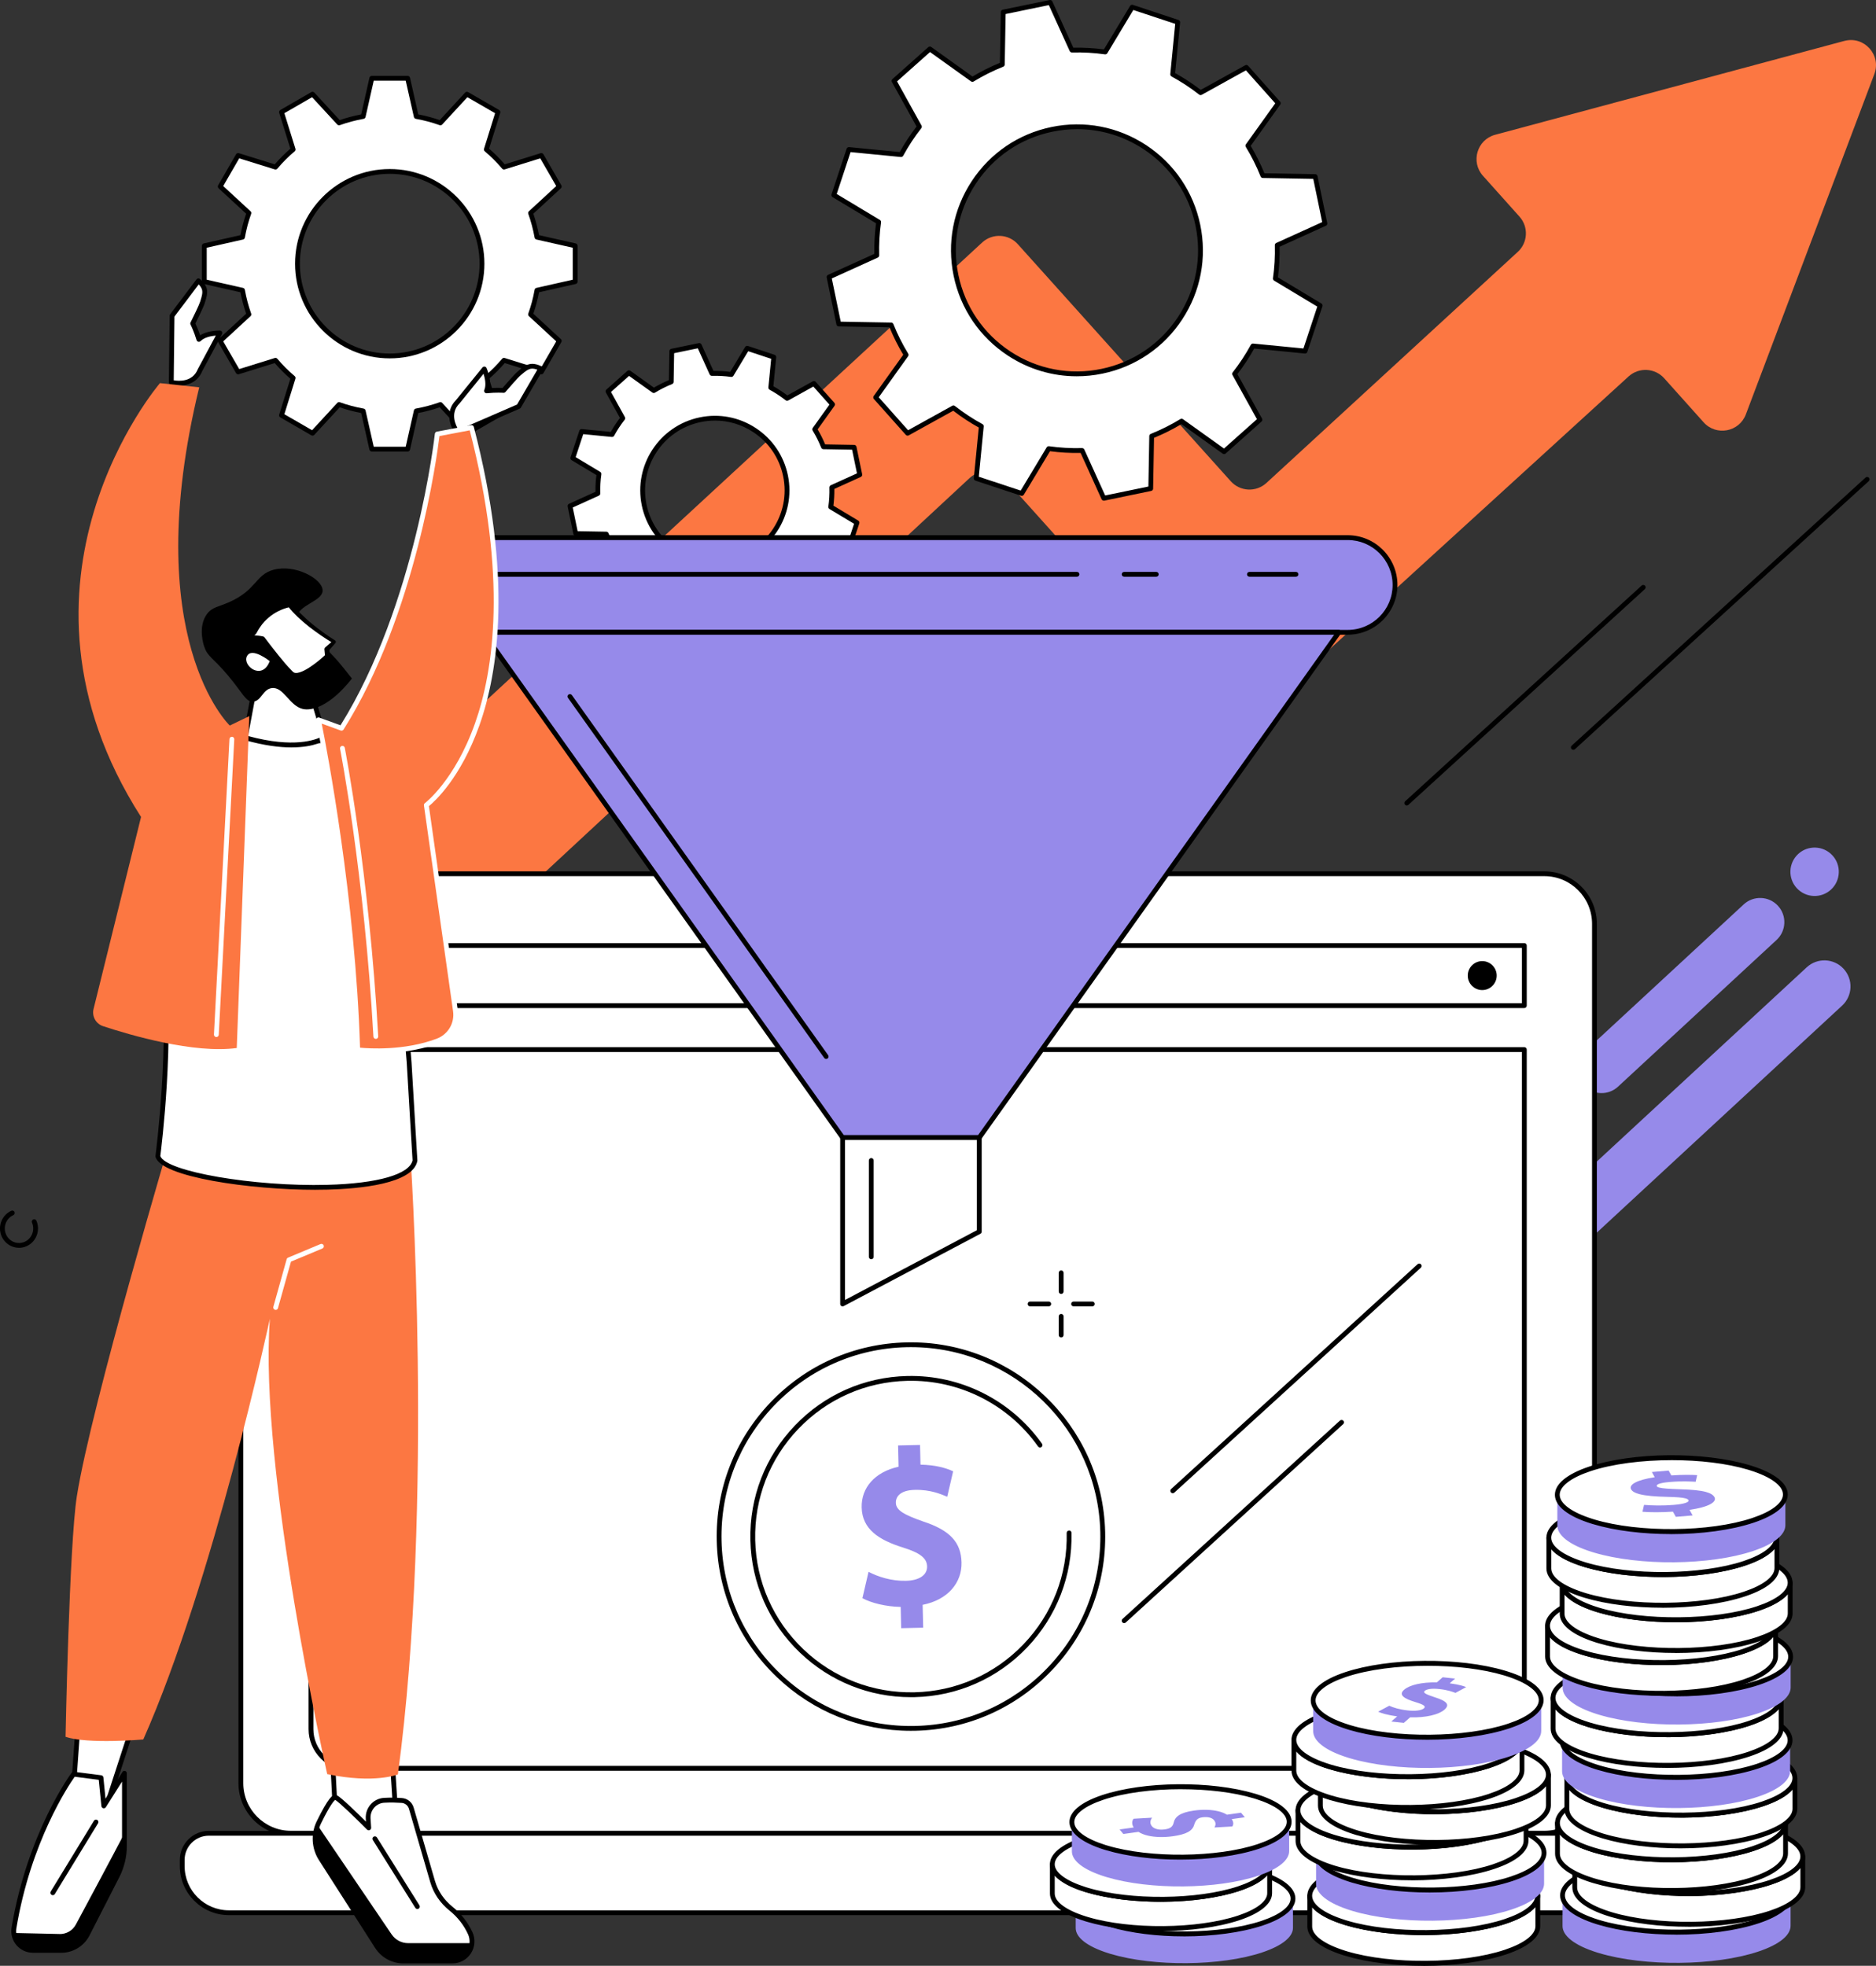
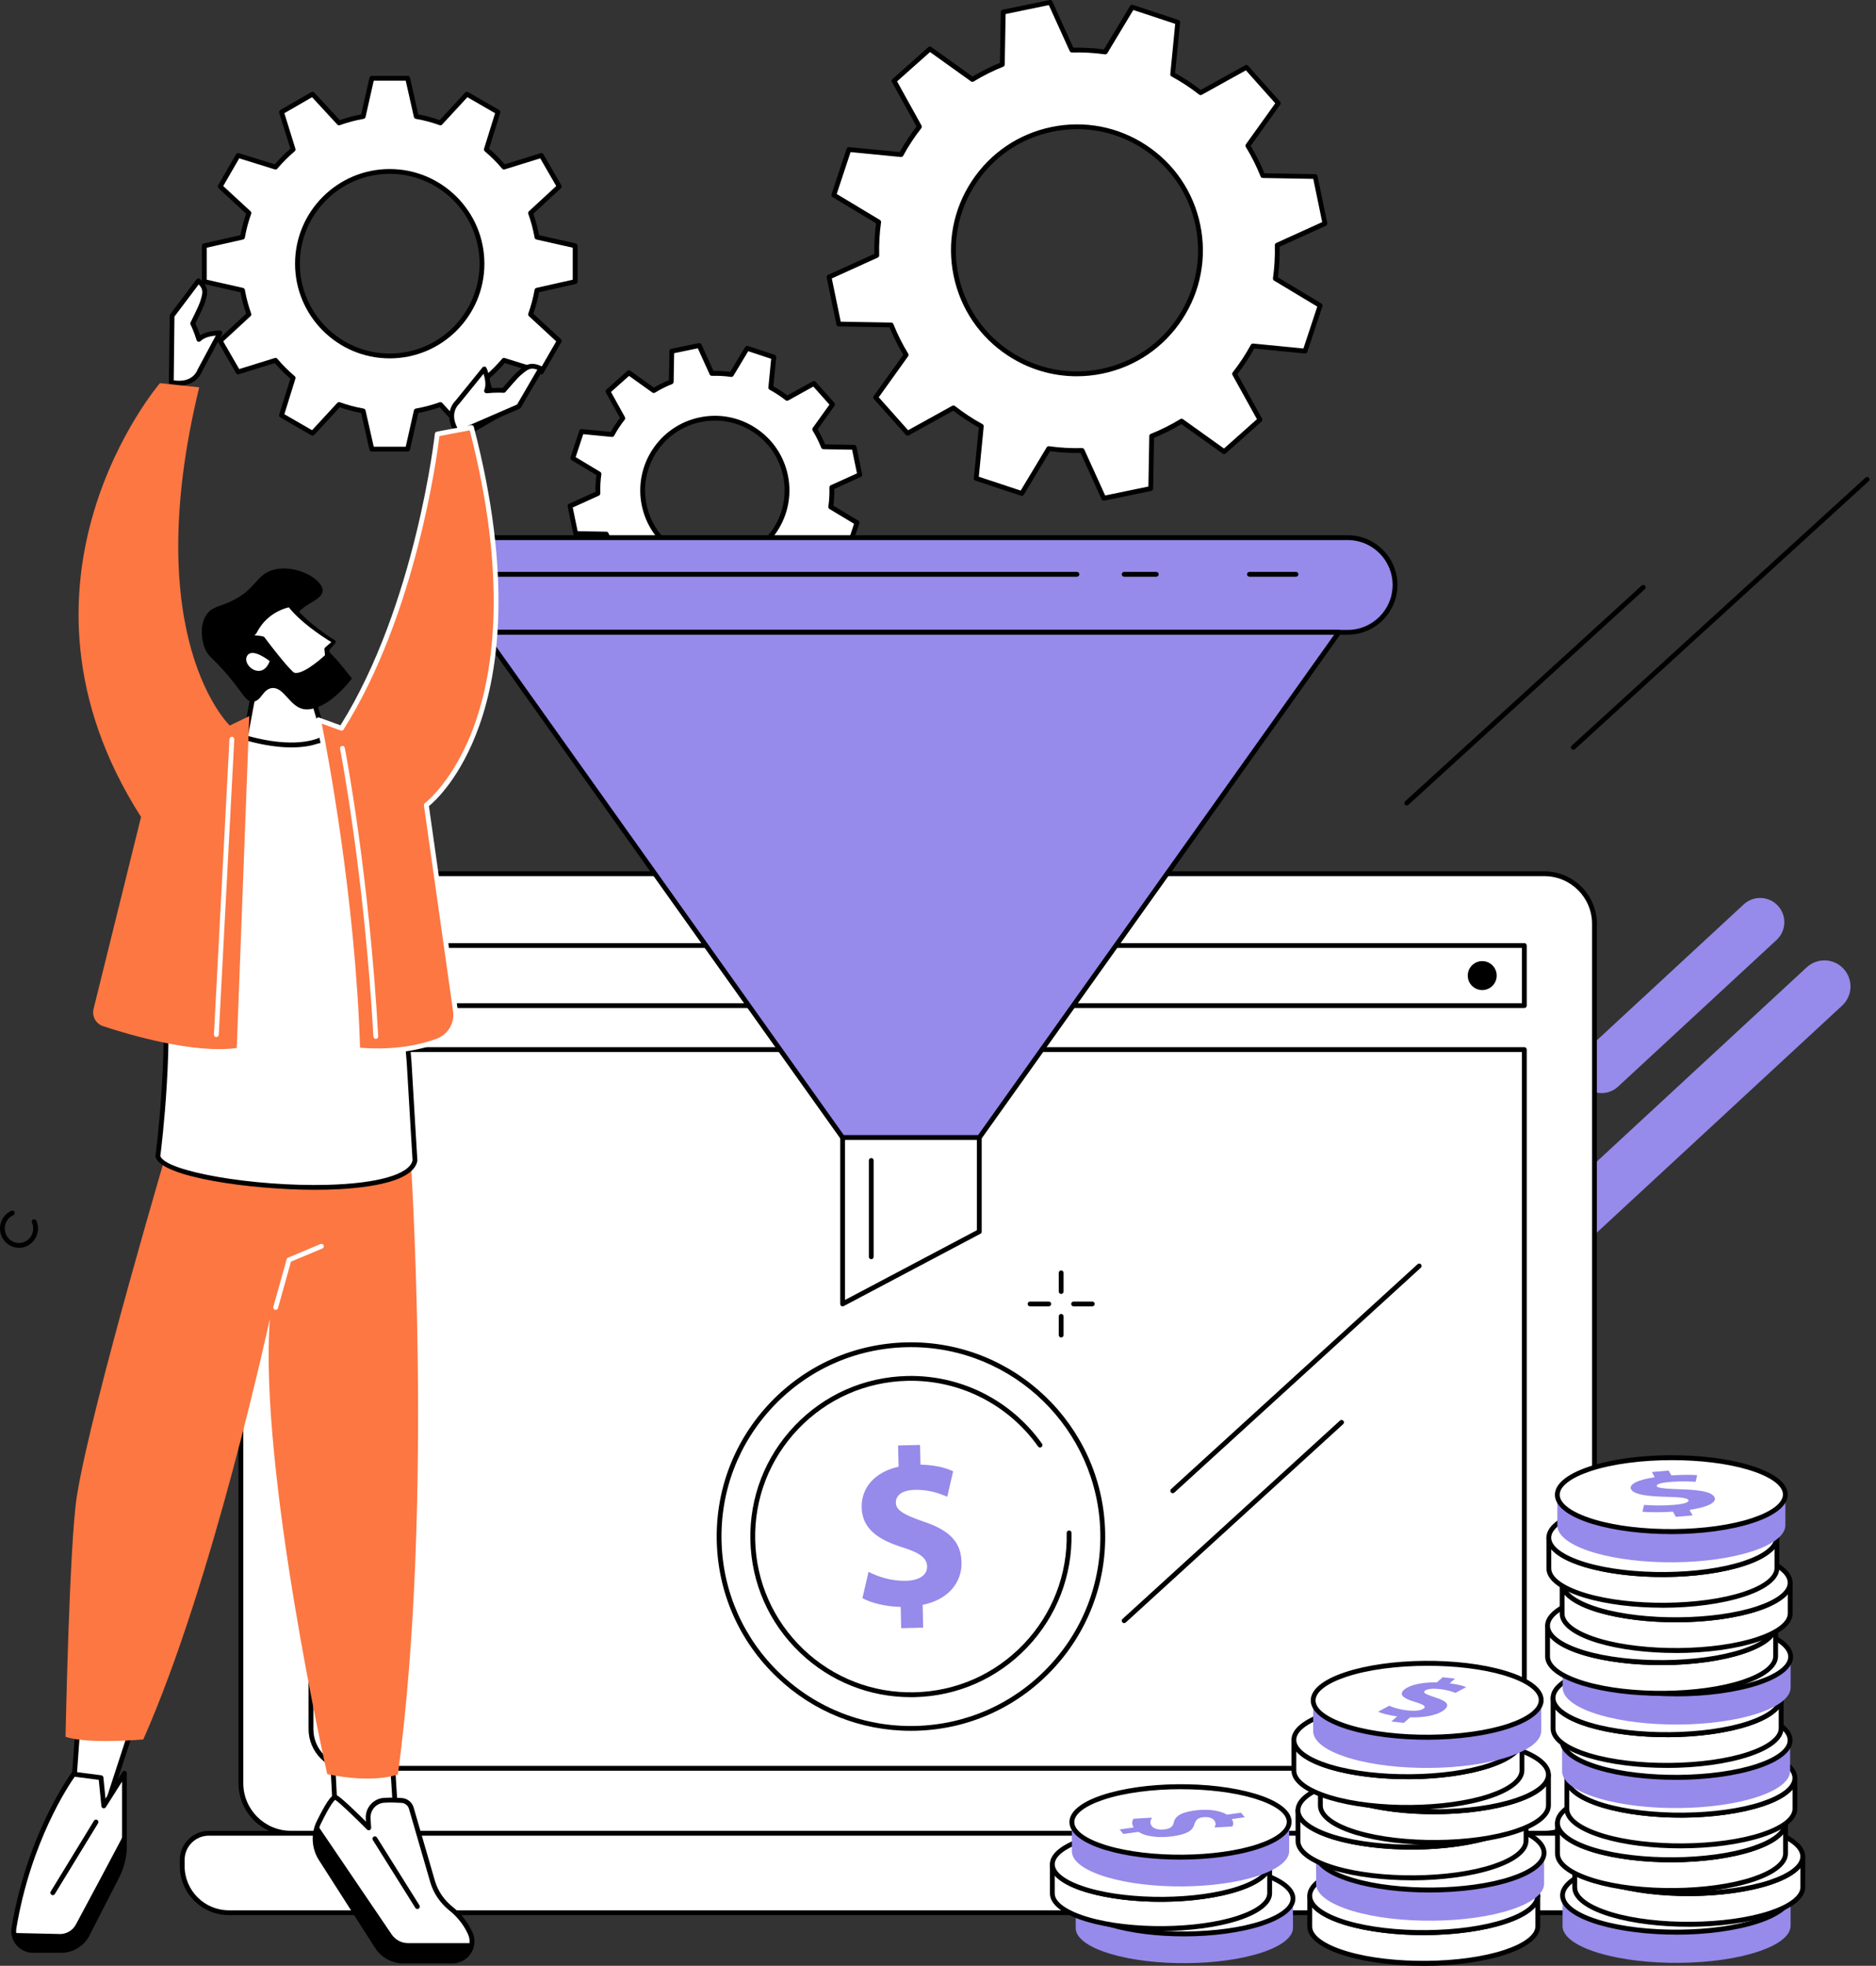
<svg xmlns="http://www.w3.org/2000/svg" id="Layer_2" viewBox="0 0 778.75 816.05">
  <rect x="0" y="0" width="778.75" height="816.05" fill="#333333" stroke="none" />
  <g id="Layer_1-2">
    <g id="Conversion_rate_optimization">
      <path d="M749.98,401.56l-119.17,110.28c-4.39,4.06-4.65,10.91-.59,15.3,4.06,4.39,10.91,4.65,15.3.59l119.17-110.28c4.39-4.06,4.65-10.91.59-15.3-4.06-4.39-10.91-4.65-15.3-.59Z" fill="#968aea" />
      <path d="M723.83,375.44l-65.82,60.91c-4.07,3.77-4.32,10.13-.55,14.2,3.77,4.07,10.13,4.32,14.2.55l65.82-60.91c4.07-3.77,4.32-10.13.55-14.2-3.77-4.07-10.13-4.32-14.2-.55Z" fill="#968aea" />
-       <path d="M760.64,355.07c3.77,4.07,3.52,10.43-.55,14.2-4.07,3.77-10.43,3.52-14.2-.55-3.77-4.07-3.52-10.43.55-14.2,4.07-3.77,10.43-3.52,14.2.55Z" fill="#968aea" />
-       <path d="M765.59,16.99l-144.94,38.96c-7.5,2.02-10.25,11.24-5.06,17.03l15.17,16.95c3.84,4.29,3.48,10.87-.8,14.71l-104.33,95.92c-4.28,3.85-10.88,3.5-14.73-.79l-88.38-98.39c-3.85-4.29-10.44-4.64-14.73-.79L105.72,379.53c-4.28,3.85-4.64,10.44-.79,14.73l32.31,35.97c3.85,4.28,10.44,4.64,14.73.79l250.62-232.66c4.28-3.85,10.88-3.5,14.73.79l88.34,98.35c3.85,4.28,10.44,4.64,14.73.79l155.7-142.06c4.29-3.85,10.89-3.49,14.74.8l16.36,18.28c5.22,5.83,14.76,4.05,17.53-3.27l53.34-141.29c3-7.95-4.26-15.96-12.46-13.75Z" fill="#fc7742" />
      <rect x="99.98" y="362.71" width="561.9" height="398.32" rx="20.79" ry="20.79" fill="#fff" />
      <path d="M641.09,762.03H120.78c-12.02,0-21.79-9.78-21.79-21.79v-356.73c0-12.02,9.78-21.79,21.79-21.79h520.31c12.02,0,21.79,9.78,21.79,21.79v356.73c0,12.02-9.78,21.79-21.79,21.79ZM120.78,363.71c-10.91,0-19.79,8.88-19.79,19.79v356.73c0,10.91,8.88,19.79,19.79,19.79h520.31c10.91,0,19.79-8.88,19.79-19.79v-356.73c0-10.91-8.88-19.79-19.79-19.79H120.78Z" />
      <rect x="129.09" y="392.51" width="503.68" height="24.95" fill="#fff" />
      <path d="M632.77,418.46H129.09c-.55,0-1-.45-1-1v-24.95c0-.55.45-1,1-1h503.68c.55,0,1,.45,1,1v24.95c0,.55-.45,1-1,1ZM130.09,416.46h501.68v-22.95H130.09v22.95Z" />
      <path d="M129.09,435.7v282.1c0,8.99,7.29,16.27,16.27,16.27h471.14c8.99,0,16.27-7.28,16.27-16.27v-282.1H129.09Z" fill="#fff" />
      <path d="M616.5,735.07H145.36c-9.52,0-17.27-7.75-17.27-17.27v-282.1c0-.55.45-1,1-1h503.68c.55,0,1,.45,1,1v282.1c0,9.52-7.75,17.27-17.27,17.27ZM130.09,436.7v281.1c0,8.42,6.85,15.27,15.27,15.27h471.14c8.42,0,15.27-6.85,15.27-15.27v-281.1H130.09Z" />
      <path d="M621.3,404.99c0,3.32-2.69,6.01-6.01,6.01s-6.01-2.69-6.01-6.01,2.69-6.01,6.01-6.01,6.01,2.69,6.01,6.01Z" />
      <path d="M675.46,761.03H86.69c-6.1,0-11.05,4.95-11.05,11.05v2.58c0,10.69,8.66,19.35,19.35,19.35h572.16c10.69,0,19.35-8.67,19.35-19.35v-2.58c0-6.1-4.95-11.05-11.05-11.05Z" fill="#fff" />
      <path d="M667.16,795.01H95c-11.22,0-20.35-9.13-20.35-20.35v-2.58c0-6.64,5.4-12.05,12.05-12.05h588.77c6.64,0,12.05,5.41,12.05,12.05v2.58c0,11.22-9.13,20.35-20.35,20.35ZM86.69,762.03c-5.54,0-10.05,4.51-10.05,10.05v2.58c0,10.12,8.23,18.35,18.35,18.35h572.16c10.12,0,18.35-8.23,18.35-18.35v-2.58c0-5.54-4.51-10.05-10.05-10.05H86.69Z" />
      <circle cx="378.14" cy="637.87" r="79.64" transform="translate(-340.28 454.21) rotate(-45)" fill="#fff" />
      <path d="M378.09,718.5c-20.83,0-40.52-7.88-55.63-22.31-15.58-14.87-24.43-34.92-24.93-56.46-.5-21.53,7.42-41.97,22.29-57.55,14.87-15.58,34.92-24.43,56.46-24.93,44.44-1.03,81.45,34.3,82.48,78.75.5,21.53-7.42,41.97-22.29,57.55-14.87,15.58-34.92,24.43-56.46,24.93-.64.01-1.28.02-1.91.02ZM378.17,559.23c-.62,0-1.23,0-1.85.02-21,.49-40.55,9.12-55.06,24.31-14.5,15.19-22.23,35.12-21.74,56.12.49,21,9.12,40.55,24.31,55.06,15.19,14.51,35.12,22.23,56.12,21.74,21-.49,40.55-9.12,55.06-24.31,14.5-15.19,22.23-35.12,21.74-56.12-.99-42.73-36.07-76.82-78.59-76.82Z" />
      <circle cx="378.14" cy="637.87" r="71.96" transform="translate(-340.28 454.21) rotate(-45)" fill="#fff" />
      <circle cx="378.14" cy="637.87" r="63.65" transform="translate(-305.63 924.77) rotate(-82.1)" fill="#fff" />
      <path d="M378.1,704.53c-17.22,0-33.5-6.52-46-18.45-12.88-12.3-20.2-28.87-20.61-46.68-.41-17.8,6.13-34.7,18.43-47.58,12.3-12.88,28.87-20.2,46.68-20.61,22.19-.51,43.09,9.99,55.95,28.11.32.45.21,1.07-.24,1.39-.45.32-1.07.21-1.39-.24-12.47-17.57-32.77-27.76-54.27-27.26-17.27.4-33.35,7.5-45.28,19.99-11.93,12.49-18.28,28.88-17.88,46.15.4,17.27,7.5,33.35,19.99,45.28,12.49,11.93,28.9,18.28,46.15,17.88,17.27-.4,33.35-7.5,45.28-19.99,11.93-12.49,18.28-28.88,17.88-46.15-.01-.55.42-1.01.98-1.02.55-.06,1.01.42,1.02.98.41,17.8-6.13,34.7-18.43,47.58-12.3,12.88-28.87,20.2-46.68,20.61-.53.01-1.06.02-1.58.02Z" />
      <path d="M374.09,675.9l-.2-8.83c-6.23-.13-12.31-1.67-15.89-3.63l2.54-10.94c3.95,2.05,9.48,3.87,15.52,3.73,5.3-.12,8.87-2.25,8.79-5.97-.08-3.53-3.11-5.69-10.04-7.86-10.02-3.12-16.91-7.61-17.12-16.62-.19-8.18,5.42-14.72,15.32-16.91l-.2-8.83,9.11-.21.19,8.18c6.23.13,10.45,1.34,13.55,2.76l-2.45,10.56c-2.44-.97-6.76-3-13.46-2.85-6.04.14-7.93,2.79-7.87,5.39.07,3.07,3.37,4.94,11.34,7.73,11.15,3.65,15.73,8.66,15.92,17.02.19,8.27-5.5,15.47-16.14,17.58l.22,9.48-9.11.21Z" fill="#968aea" />
      <path d="M356.88,197.07l-2.36-11.4-12.71-.23c-1.02-2.54-2.23-4.97-3.63-7.25l7.39-10.32-7.74-8.69-11.12,6.16c-2.13-1.67-4.39-3.15-6.77-4.45l1.24-12.65-11.05-3.66-6.54,10.88c-2.65-.38-5.36-.53-8.1-.45l-5.25-11.58-11.4,2.36-.23,12.71c-2.54,1.02-4.97,2.23-7.25,3.63l-10.32-7.39-8.69,7.74,6.16,11.12c-1.67,2.13-3.16,4.39-4.45,6.77l-12.65-1.24-3.66,11.05,10.88,6.54c-.38,2.65-.53,5.36-.45,8.1l-11.58,5.25,2.36,11.4,12.71.23c1.02,2.54,2.23,4.97,3.63,7.25l-7.39,10.32,7.74,8.69,11.12-6.16c2.13,1.67,4.39,3.15,6.77,4.45l-1.24,12.65,11.05,3.66,6.54-10.88c2.65.38,5.36.53,8.1.45l5.25,11.58,11.4-2.36.23-12.71c2.54-1.02,4.97-2.23,7.25-3.63l10.32,7.39,8.69-7.74-6.16-11.12c1.67-2.13,3.15-4.39,4.45-6.77l12.65,1.24,3.66-11.05-10.88-6.54c.38-2.65.53-5.36.45-8.1l11.58-5.25ZM302.82,232.92c-16.2,3.35-32.06-7.06-35.41-23.27-3.35-16.2,7.06-32.06,23.27-35.41,16.2-3.35,32.06,7.06,35.41,23.27,3.35,16.2-7.06,32.06-23.27,35.41Z" fill="#fff" />
      <path d="M303.25,264.71c-.39,0-.75-.22-.91-.59l-4.98-10.98c-2.34.03-4.67-.1-6.94-.39l-6.2,10.32c-.24.4-.73.58-1.17.43l-11.05-3.66c-.44-.15-.73-.58-.68-1.05l1.18-12c-2.02-1.13-3.96-2.41-5.8-3.81l-10.55,5.84c-.41.23-.92.14-1.23-.21l-7.74-8.69c-.31-.35-.34-.87-.07-1.25l7.01-9.79c-1.17-1.97-2.21-4.05-3.11-6.22l-12.05-.21c-.47,0-.87-.34-.96-.8l-2.36-11.4c-.09-.46.14-.92.57-1.11l10.98-4.98c-.03-2.34.1-4.67.39-6.94l-10.32-6.2c-.4-.24-.58-.73-.43-1.17l3.66-11.05c.15-.44.58-.73,1.05-.68l12,1.18c1.13-2.01,2.41-3.96,3.81-5.8l-5.84-10.55c-.23-.41-.14-.92.21-1.23l8.69-7.74c.35-.31.87-.34,1.25-.07l9.79,7.01c1.97-1.17,4.05-2.21,6.22-3.11l.21-12.05c0-.47.34-.87.8-.96l11.4-2.36c.46-.09.92.14,1.11.57l4.98,10.98c2.34-.03,4.67.1,6.94.39l6.2-10.32c.24-.4.73-.58,1.17-.43l11.05,3.66c.44.15.73.58.68,1.05l-1.18,12c2.02,1.13,3.96,2.41,5.8,3.81l10.55-5.84c.41-.23.92-.14,1.23.21l7.74,8.69c.31.35.34.87.07,1.25l-7.01,9.79c1.17,1.97,2.21,4.05,3.11,6.22l12.05.21c.47,0,.87.34.96.8l2.36,11.4c.09.46-.14.92-.57,1.11l-10.98,4.98c.03,2.34-.1,4.67-.39,6.94l10.32,6.2c.4.24.58.73.43,1.17l-3.66,11.05c-.15.44-.58.73-1.05.68l-12-1.18c-1.13,2.02-2.41,3.96-3.81,5.8l5.84,10.55c.23.41.14.92-.21,1.23l-8.69,7.74c-.35.31-.87.34-1.25.07l-9.79-7.01c-1.97,1.17-4.05,2.21-6.22,3.11l-.21,12.05c0,.47-.34.87-.8.96l-11.4,2.36c-.07.01-.14.02-.2.02ZM297.99,251.14c.39,0,.75.23.91.59l4.92,10.85,9.83-2.03.21-11.91c0-.4.25-.76.63-.91,2.49-1,4.88-2.19,7.1-3.55.34-.21.78-.2,1.1.04l9.67,6.93,7.5-6.68-5.77-10.42c-.19-.35-.16-.78.09-1.1,1.63-2.08,3.09-4.31,4.36-6.63.19-.35.57-.56.98-.52l11.86,1.16,3.15-9.53-10.2-6.13c-.34-.21-.53-.6-.47-1,.37-2.58.52-5.25.44-7.93-.01-.4.22-.77.59-.94l10.85-4.92-2.03-9.83-11.91-.21c-.4,0-.76-.25-.91-.63-1-2.49-2.19-4.88-3.55-7.1-.21-.34-.19-.78.04-1.1l6.93-9.67-6.68-7.5-10.42,5.77c-.35.19-.79.16-1.1-.09-2.08-1.63-4.31-3.09-6.63-4.36-.35-.19-.56-.58-.52-.98l1.16-11.86-9.53-3.15-6.13,10.19c-.21.34-.6.53-1,.48-2.58-.37-5.25-.52-7.93-.44-.4,0-.77-.22-.94-.59l-4.92-10.85-9.83,2.03-.21,11.91c0,.4-.25.76-.63.91-2.49,1-4.88,2.19-7.1,3.56-.34.21-.78.19-1.1-.04l-9.67-6.92-7.5,6.68,5.77,10.42c.19.35.16.78-.09,1.1-1.63,2.08-3.1,4.31-4.36,6.63-.19.35-.58.56-.98.52l-11.86-1.16-3.15,9.53,10.2,6.13c.34.21.53.6.47,1-.37,2.58-.52,5.24-.44,7.93.01.4-.22.77-.59.94l-10.85,4.92,2.03,9.83,11.91.21c.4,0,.76.25.91.63,1,2.49,2.19,4.88,3.55,7.1.21.34.19.78-.04,1.1l-6.93,9.67,6.68,7.5,10.42-5.77c.35-.19.78-.16,1.1.09,2.08,1.63,4.31,3.09,6.63,4.36.35.19.56.58.52.98l-1.16,11.86,9.53,3.15,6.13-10.19c.21-.34.6-.53,1-.48,2.58.37,5.25.52,7.93.44,0,0,.02,0,.03,0ZM296.68,234.55c-5.98,0-11.83-1.74-16.94-5.1-6.91-4.54-11.64-11.5-13.32-19.6-3.46-16.72,7.33-33.13,24.04-36.59,8.1-1.68,16.37-.1,23.28,4.44,6.91,4.54,11.64,11.5,13.32,19.6,3.46,16.72-7.33,33.13-24.04,36.59-2.11.44-4.23.65-6.34.65ZM302.82,232.92h0,0ZM296.8,174.6c-1.97,0-3.95.2-5.93.61-15.64,3.24-25.73,18.59-22.49,34.23,1.57,7.58,5.99,14.09,12.46,18.33,6.46,4.25,14.2,5.73,21.77,4.16,15.64-3.24,25.73-18.59,22.49-34.23-1.57-7.58-5.99-14.09-12.46-18.34-4.78-3.14-10.25-4.77-15.85-4.77Z" />
      <path d="M549.97,92.78l-4.04-19.5-21.75-.39c-1.74-4.35-3.82-8.5-6.21-12.41l12.65-17.67-13.25-14.87-19.03,10.54c-3.64-2.85-7.52-5.4-11.58-7.61l2.12-21.65-18.91-6.26-11.2,18.62c-4.54-.65-9.17-.9-13.85-.78l-8.99-19.81-19.5,4.04-.39,21.75c-4.35,1.74-8.5,3.82-12.41,6.21l-17.67-12.65-14.87,13.25,10.54,19.03c-2.85,3.64-5.4,7.52-7.61,11.58l-21.65-2.12-6.26,18.91,18.62,11.2c-.65,4.54-.9,9.17-.78,13.85l-19.81,8.99,4.04,19.5,21.75.39c1.74,4.35,3.82,8.5,6.21,12.41l-12.65,17.67,13.25,14.87,19.03-10.54c3.64,2.85,7.52,5.4,11.58,7.61l-2.12,21.65,18.91,6.26,11.2-18.62c4.54.65,9.17.9,13.85.78l8.99,19.81,19.5-4.04.39-21.75c4.35-1.74,8.5-3.82,12.41-6.21l17.67,12.65,14.87-13.25-10.54-19.03c2.85-3.64,5.4-7.52,7.61-11.58l21.65,2.12,6.26-18.91-18.62-11.2c.65-4.54.9-9.17.78-13.85l19.81-8.99ZM457.45,154.12c-27.73,5.74-54.86-12.09-60.6-39.82-5.74-27.73,12.09-54.86,39.82-60.6,27.73-5.74,54.86,12.09,60.6,39.82,5.74,27.73-12.09,54.86-39.82,60.6Z" fill="#fff" />
      <path d="M458.19,207.82c-.39,0-.75-.22-.91-.59l-8.71-19.21c-4.29.09-8.56-.16-12.7-.71l-10.86,18.05c-.24.4-.73.58-1.17.43l-18.91-6.26c-.44-.15-.73-.58-.68-1.05l2.06-21c-3.7-2.05-7.26-4.39-10.61-6.98l-18.46,10.22c-.41.23-.92.14-1.23-.21l-13.25-14.87c-.31-.35-.34-.87-.07-1.25l12.26-17.13c-2.15-3.58-4.07-7.4-5.69-11.37l-21.09-.38c-.47,0-.87-.34-.96-.8l-4.04-19.5c-.09-.46.14-.92.57-1.11l19.21-8.71c-.08-4.29.16-8.56.71-12.7l-18.05-10.86c-.4-.24-.58-.73-.43-1.17l6.26-18.91c.15-.44.58-.73,1.05-.68l21,2.06c2.05-3.7,4.39-7.26,6.98-10.61l-10.22-18.46c-.23-.41-.14-.92.21-1.23l14.87-13.25c.35-.31.87-.34,1.25-.07l17.13,12.26c3.59-2.15,7.41-4.07,11.37-5.69l.38-21.09c0-.47.34-.87.8-.96L435.73.02c.46-.09.92.14,1.11.57l8.71,19.21c4.29-.08,8.55.16,12.7.71l10.86-18.05c.24-.4.73-.58,1.17-.43l18.91,6.26c.44.15.73.58.68,1.05l-2.06,21c3.7,2.05,7.26,4.39,10.62,6.98l18.46-10.22c.41-.23.92-.14,1.23.21l13.25,14.87c.31.35.34.87.07,1.25l-12.26,17.13c2.15,3.58,4.07,7.41,5.69,11.37l21.09.38c.47,0,.87.34.96.8l4.04,19.5c.09.46-.14.92-.57,1.11l-19.21,8.71c.08,4.29-.16,8.56-.71,12.7l18.05,10.86c.4.24.58.73.43,1.17l-6.26,18.91c-.15.44-.58.73-1.05.68l-21-2.06c-2.05,3.7-4.4,7.27-6.98,10.62l10.22,18.46c.23.41.14.92-.21,1.23l-14.87,13.25c-.35.31-.87.34-1.25.07l-17.13-12.26c-3.58,2.15-7.4,4.07-11.37,5.69l-.38,21.09c0,.47-.34.87-.8.96l-19.5,4.04c-.07.01-.14.02-.2.02ZM449.2,186.01c.39,0,.75.23.91.59l8.66,19.08,17.94-3.71.37-20.95c0-.4.25-.76.63-.91,4.3-1.72,8.42-3.79,12.26-6.14.34-.21.78-.2,1.1.04l17.02,12.18,13.68-12.18-10.15-18.33c-.19-.35-.16-.78.09-1.1,2.81-3.59,5.34-7.44,7.52-11.44.19-.35.58-.56.98-.52l20.86,2.04,5.75-17.39-17.93-10.78c-.34-.21-.53-.6-.47-1,.63-4.45.89-9.06.77-13.69-.01-.4.22-.77.59-.94l19.08-8.66-3.71-17.94-20.95-.37c-.4,0-.76-.25-.91-.63-1.72-4.3-3.79-8.42-6.14-12.26-.21-.34-.19-.78.04-1.1l12.18-17.02-12.18-13.68-18.33,10.15c-.35.19-.79.16-1.1-.09-3.59-2.81-7.44-5.34-11.44-7.52-.35-.19-.56-.58-.52-.98l2.04-20.86-17.39-5.75-10.78,17.93c-.21.34-.6.53-1,.48-4.45-.63-9.06-.89-13.69-.77-.4,0-.77-.22-.94-.59l-8.66-19.08-17.94,3.71-.37,20.95c0,.4-.25.76-.63.91-4.3,1.72-8.42,3.79-12.26,6.14-.34.21-.78.19-1.1-.04l-17.02-12.18-13.68,12.18,10.15,18.33c.19.35.16.78-.09,1.1-2.81,3.59-5.34,7.44-7.52,11.44-.19.35-.58.56-.98.52l-20.86-2.04-5.75,17.39,17.93,10.78c.34.21.53.6.47,1-.63,4.45-.89,9.06-.77,13.69.01.4-.22.77-.59.94l-19.08,8.66,3.71,17.94,20.95.37c.4,0,.76.25.91.63,1.72,4.3,3.79,8.42,6.14,12.26.21.34.19.78-.04,1.1l-12.18,17.02,12.18,13.68,18.33-10.15c.35-.19.78-.16,1.1.09,3.59,2.81,7.44,5.34,11.44,7.52.35.19.56.58.52.98l-2.04,20.86,17.39,5.75,10.78-17.93c.21-.34.6-.53,1-.48,4.45.63,9.05.89,13.69.77,0,0,.02,0,.03,0ZM446.95,156.2c-10.09,0-19.97-2.93-28.6-8.6-11.67-7.67-19.65-19.42-22.48-33.09-2.83-13.67-.17-27.63,7.5-39.3,7.67-11.67,19.42-19.65,33.09-22.48,13.67-2.83,27.63-.16,39.3,7.5,11.67,7.67,19.65,19.42,22.48,33.09,2.83,13.67.17,27.63-7.5,39.3-7.67,11.67-19.42,19.65-33.09,22.48l-.2-.98.2.98c-3.56.74-7.14,1.1-10.7,1.1ZM447.16,53.62c-3.42,0-6.86.35-10.29,1.06-13.15,2.72-24.45,10.4-31.82,21.62-7.37,11.22-9.94,24.64-7.22,37.79,2.72,13.15,10.4,24.45,21.62,31.83,11.22,7.37,24.64,9.94,37.79,7.21,13.15-2.72,24.45-10.4,31.82-21.62,7.37-11.22,9.94-24.64,7.22-37.79-2.72-13.15-10.4-24.45-21.62-31.83-8.3-5.45-17.8-8.27-27.5-8.27Z" />
      <path d="M559.44,262.48H196.84c-10.85,0-19.65-8.8-19.65-19.65s8.8-19.65,19.65-19.65h362.6c10.85,0,19.65,8.8,19.65,19.65s-8.8,19.65-19.65,19.65Z" fill="#968aea" />
      <path d="M559.44,263.48H196.84c-11.38,0-20.65-9.26-20.65-20.65s9.26-20.65,20.65-20.65h362.6c11.38,0,20.65,9.26,20.65,20.65s-9.26,20.65-20.65,20.65ZM196.84,224.19c-10.28,0-18.65,8.36-18.65,18.65s8.36,18.65,18.65,18.65h362.6c10.28,0,18.65-8.36,18.65-18.65s-8.36-18.65-18.65-18.65H196.84Z" />
      <polygon points="555.77 262.48 200.52 262.48 349.78 472.24 406.51 472.24 555.77 262.48" fill="#968aea" />
      <path d="M406.51,473.24h-56.73c-.32,0-.63-.16-.81-.42l-149.26-209.76c-.22-.3-.25-.71-.07-1.04.17-.33.51-.54.89-.54h355.25c.37,0,.72.21.89.54.17.33.14.73-.07,1.04l-149.26,209.76c-.19.26-.49.42-.81.42ZM350.29,471.24h55.7l147.84-207.76H202.46l147.84,207.76Z" />
      <polygon points="406.51 511.29 349.78 541.3 349.78 472.24 406.51 472.24 406.51 511.29" fill="#fff" />
      <path d="M349.78,542.3c-.18,0-.36-.05-.52-.14-.3-.18-.48-.51-.48-.86v-69.06c0-.55.45-1,1-1h56.73c.55,0,1,.45,1,1v39.05c0,.37-.2.71-.53.88l-56.73,30.01c-.15.08-.31.12-.47.12ZM350.78,473.24v66.4l54.73-28.95v-37.45h-54.73ZM406.51,511.29h.01-.01Z" />
-       <path d="M342.96,439.59c-.31,0-.62-.15-.82-.42l-106.36-149.46c-.32-.45-.22-1.07.23-1.39.45-.32,1.07-.21,1.39.24l106.36,149.46c.32.45.22,1.07-.23,1.39-.18.12-.38.19-.58.19Z" />
      <path d="M361.67,522.74c-.55,0-1-.45-1-1v-40c0-.55.45-1,1-1s1,.45,1,1v40c0,.55-.45,1-1,1Z" />
      <path d="M537.98,239.41h-19.33c-.55,0-1-.45-1-1s.45-1,1-1h19.33c.55,0,1,.45,1,1s-.45,1-1,1Z" />
      <path d="M479.98,239.41h-13.33c-.55,0-1-.45-1-1s.45-1,1-1h13.33c.55,0,1,.45,1,1s-.45,1-1,1Z" />
      <path d="M447.06,239.41h-243.75c-.55,0-1-.45-1-1s.45-1,1-1h243.75c.55,0,1,.45,1,1s-.45,1-1,1Z" />
      <path d="M100.66,120.48c.62,3.45,1.51,6.8,2.67,10.02l-11.93,11.01,7.44,12.89,15.52-4.83c2.23,2.64,4.68,5.09,7.32,7.32l-4.83,15.52,12.89,7.44,11.01-11.93c3.22,1.16,6.57,2.05,10.02,2.67l3.58,15.85h14.88l3.58-15.85c3.44-.62,6.79-1.51,10.02-2.67l11.01,11.93,12.89-7.44-4.83-15.52c2.64-2.23,5.09-4.68,7.32-7.32l15.52,4.83,7.44-12.89-11.93-11.01c1.16-3.22,2.05-6.57,2.67-10.02l15.85-3.58v-14.88l-15.85-3.58c-.62-3.45-1.51-6.8-2.67-10.02l11.93-11.01-7.44-12.89-15.52,4.83c-2.23-2.64-4.68-5.09-7.32-7.32l4.83-15.52-12.89-7.44-11.01,11.93c-3.22-1.16-6.57-2.05-10.02-2.67l-3.58-15.85h-14.88l-3.58,15.85c-3.45.62-6.8,1.51-10.02,2.67l-11.01-11.93-12.89,7.44,4.83,15.52c-2.64,2.23-5.09,4.68-7.32,7.32l-15.52-4.83-7.44,12.89,11.93,11.01c-1.16,3.22-2.05,6.57-2.67,10.02l-15.85,3.58v14.88l15.85,3.58ZM123.48,109.46c0-21.15,17.15-38.3,38.3-38.3s38.3,17.15,38.3,38.3-17.15,38.3-38.3,38.3-38.3-17.15-38.3-38.3Z" fill="#fff" />
      <path d="M169.22,187.44h-14.88c-.47,0-.87-.32-.98-.78l-3.43-15.21c-3.05-.58-6.04-1.37-8.9-2.37l-10.56,11.44c-.32.34-.83.42-1.23.19l-12.89-7.44c-.4-.23-.59-.72-.45-1.16l4.64-14.89c-2.32-2-4.5-4.19-6.5-6.5l-14.89,4.63c-.45.14-.93-.05-1.16-.45l-7.44-12.89c-.23-.4-.16-.92.19-1.23l11.44-10.56c-.99-2.86-1.79-5.85-2.37-8.9l-15.21-3.43c-.46-.1-.78-.51-.78-.98v-14.88c0-.47.32-.87.78-.98l15.21-3.43c.58-3.05,1.37-6.04,2.37-8.9l-11.44-10.56c-.34-.32-.42-.83-.19-1.23l7.44-12.89c.23-.41.72-.6,1.16-.45l14.89,4.63c2-2.32,4.19-4.5,6.5-6.5l-4.64-14.89c-.14-.45.05-.93.45-1.16l12.89-7.44c.41-.23.92-.16,1.23.19l10.56,11.44c2.86-.99,5.85-1.79,8.9-2.37l3.43-15.21c.1-.46.51-.78.98-.78h14.88c.47,0,.87.32.98.78l3.43,15.21c3.05.58,6.04,1.37,8.9,2.37l10.56-11.44c.32-.34.83-.42,1.23-.19l12.89,7.44c.4.23.59.72.45,1.16l-4.63,14.89c2.32,2,4.5,4.19,6.5,6.5l14.89-4.63c.44-.14.93.05,1.16.45l7.44,12.89c.23.4.16.92-.19,1.23l-11.44,10.56c.99,2.86,1.79,5.85,2.37,8.9l15.21,3.43c.46.1.78.51.78.98v14.88c0,.47-.32.87-.78.98l-15.21,3.43c-.58,3.05-1.37,6.04-2.37,8.9l11.44,10.56c.34.32.42.83.19,1.23l-7.44,12.89c-.23.4-.72.59-1.16.45l-14.89-4.63c-2,2.32-4.18,4.5-6.5,6.5l4.63,14.89c.14.45-.05.93-.45,1.16l-12.89,7.44c-.41.23-.92.16-1.23-.19l-10.56-11.44c-2.86.99-5.85,1.79-8.9,2.37l-3.43,15.21c-.1.46-.51.78-.98.78ZM155.14,185.44h13.28l3.4-15.07c.09-.39.4-.69.8-.76,3.39-.61,6.71-1.49,9.86-2.62.38-.14.8-.03,1.07.26l10.47,11.34,11.5-6.64-4.59-14.76c-.12-.38,0-.8.31-1.06,2.59-2.19,5.01-4.62,7.2-7.2.26-.31.68-.43,1.06-.31l14.76,4.59,6.64-11.5-11.34-10.47c-.3-.27-.4-.7-.26-1.07,1.13-3.15,2.02-6.46,2.62-9.86.07-.4.37-.71.76-.8l15.07-3.4v-13.28l-15.07-3.4c-.39-.09-.69-.4-.76-.8-.61-3.39-1.49-6.71-2.62-9.86-.14-.38-.03-.8.26-1.07l11.34-10.47-6.64-11.5-14.76,4.59c-.38.12-.8,0-1.06-.31-2.19-2.59-4.61-5.01-7.2-7.2-.31-.26-.43-.68-.31-1.06l4.59-14.76-11.5-6.64-10.47,11.34c-.27.3-.69.4-1.07.26-3.15-1.13-6.47-2.02-9.86-2.62-.4-.07-.71-.37-.8-.76l-3.4-15.07h-13.28l-3.4,15.07c-.09.39-.4.69-.8.76-3.39.61-6.71,1.49-9.86,2.62-.38.14-.8.03-1.07-.26l-10.47-11.34-11.5,6.64,4.59,14.76c.12.38,0,.8-.31,1.06-2.59,2.19-5.01,4.62-7.2,7.2-.26.31-.68.43-1.06.31l-14.76-4.59-6.64,11.5,11.34,10.47c.3.27.4.7.26,1.07-1.13,3.15-2.02,6.46-2.62,9.86-.07.4-.37.71-.76.8l-15.07,3.4v13.28l15.07,3.4c.39.09.69.4.76.8.61,3.39,1.49,6.71,2.62,9.86.14.38.03.8-.26,1.07l-11.34,10.47,6.64,11.5,14.76-4.59c.38-.12.8,0,1.06.31,2.19,2.59,4.62,5.01,7.2,7.2.31.26.43.68.31,1.06l-4.59,14.76,11.5,6.64,10.47-11.34c.27-.3.7-.4,1.07-.26,3.15,1.13,6.47,2.02,9.86,2.62.4.07.71.37.8.76l3.4,15.07ZM161.78,148.77c-21.67,0-39.3-17.63-39.3-39.3s17.63-39.3,39.3-39.3,39.3,17.63,39.3,39.3-17.63,39.3-39.3,39.3ZM161.78,72.16c-20.57,0-37.3,16.73-37.3,37.3s16.73,37.3,37.3,37.3,37.3-16.73,37.3-37.3-16.73-37.3-37.3-37.3Z" />
      <polygon points="56.18 713.12 40.9 759.97 29.32 759.18 32.77 710.83 56.18 713.12" fill="#fff" />
      <path d="M40.9,760.97s-.05,0-.07,0l-11.58-.79c-.27-.02-.51-.14-.69-.34-.17-.2-.26-.46-.24-.73l3.45-48.35c.02-.27.15-.52.35-.69.21-.17.47-.25.74-.23l23.41,2.29c.3.03.57.19.74.45.17.25.21.57.11.86l-15.28,46.85c-.13.41-.52.69-.95.69ZM30.38,758.25l9.8.67,14.65-44.92-21.14-2.07-3.31,46.32Z" />
      <path d="M51.66,766.35v-30.24l-8.56,13.54-1.17-11.71-11.37-1.47s-18.12,24.11-24.76,63.86c-.81,4.87,2.93,9.31,7.87,9.31h11.73c4.51,0,8.65-2.48,10.78-6.46l12.51-24.47c1.96-3.82,2.97-8.06,2.97-12.35Z" fill="#fff" />
      <path d="M25.4,810.64h-11.73c-2.64,0-5.14-1.16-6.85-3.17-1.71-2.02-2.45-4.68-2.01-7.3,6.59-39.53,24.76-64.05,24.94-64.29.22-.29.57-.43.93-.39l11.37,1.47c.46.06.82.43.87.89l.88,8.83,7.01-11.09c.24-.38.7-.55,1.12-.43.43.12.72.52.72.96v30.24c0,4.43-1.07,8.86-3.08,12.81l-12.51,24.47c-2.31,4.33-6.78,7.01-11.67,7.01ZM31.02,737.54c-2.5,3.54-18.22,26.91-24.23,62.96-.34,2.03.23,4.1,1.56,5.68,1.33,1.57,3.27,2.47,5.32,2.47h11.73c4.15,0,7.94-2.27,9.89-5.93l12.5-24.46c1.87-3.67,2.87-7.78,2.87-11.9v-26.78l-6.72,10.62c-.23.36-.66.53-1.08.44-.42-.1-.72-.45-.77-.87l-1.09-10.92-9.99-1.29Z" />
      <path d="M21.91,786.73c-.18,0-.36-.05-.52-.15-.47-.29-.62-.9-.33-1.38l17.94-29.37c.29-.47.9-.62,1.37-.33.47.29.62.9.33,1.38l-17.94,29.37c-.19.31-.52.48-.85.48Z" />
      <path d="M24.71,802.87c2.83.06,5.45-1.46,6.78-3.95,4.42-8.23,14.49-27.02,20.17-37.89v5.31c0,4.3-1.02,8.53-2.97,12.35l-12.51,24.47c-2.12,3.98-6.27,6.46-10.78,6.46h-11.73c-4.21,0-7.54-3.23-7.93-7.2l18.97.43Z" />
      <path d="M162.08,718.9l3.58,55.73s-19.02-2.56-26.26-18.61l-2-38.36,24.68,1.25Z" fill="#fff" />
      <path d="M165.65,775.62s-.09,0-.13,0c-.8-.11-19.66-2.83-27.04-19.19-.05-.11-.08-.24-.09-.36l-2-38.36c-.01-.28.09-.56.29-.76.2-.2.47-.31.76-.29l24.68,1.25c.51.03.91.43.95.93l3.58,55.73c.02.3-.1.59-.32.8-.19.17-.43.27-.68.27ZM140.38,755.77c5.93,12.92,19.98,16.76,24.19,17.64l-3.44-53.56-22.69-1.15,1.93,37.07Z" />
      <path d="M166.78,747.4c-2-.14-4.71-.24-7.36-.07-3.9.25-6.84,3.66-6.59,7.57l.25,3.88s-11.39-11.49-13.68-12.65c-1.28-.64-4.46,5.12-7.03,10.36-2.37,4.84-2.06,10.57.84,15.11l23.33,36.46c2.39,3.73,6.52,5.99,10.95,5.99h20.31c5.94,0,9.87-6.15,7.39-11.54-1.56-3.38-4.03-7.02-7.98-10.19-3.63-2.91-6.34-6.81-7.64-11.28l-8.84-30.44c-.52-1.79-2.09-3.07-3.95-3.19Z" fill="#fff" />
      <path d="M187.8,815.06h-20.31c-4.8,0-9.2-2.41-11.79-6.45l-23.33-36.46c-3.07-4.8-3.41-10.96-.9-16.09,4.97-10.14,6.52-10.66,7.18-10.88.53-.18.94-.06,1.2.07,1.86.94,8.66,7.57,12.07,10.96l-.08-1.24c-.28-4.48,3.09-8.34,7.53-8.63,2.77-.18,5.6-.06,7.49.07h0c2.26.16,4.2,1.73,4.84,3.91l8.84,30.44c1.22,4.2,3.75,7.93,7.3,10.78,3.59,2.88,6.37,6.43,8.27,10.55,1.31,2.85,1.08,6.12-.61,8.76-1.69,2.63-4.56,4.2-7.69,4.2ZM139.15,747.15c-.45.33-2.05,1.94-5.89,9.79-2.21,4.51-1.91,9.92.79,14.13l23.33,36.46c2.22,3.46,5.99,5.53,10.1,5.53h20.31c2.44,0,4.69-1.23,6.01-3.28,1.32-2.06,1.5-4.62.48-6.84-1.76-3.84-4.35-7.14-7.7-9.83-3.88-3.11-6.64-7.19-7.97-11.78l-8.84-30.44c-.4-1.38-1.63-2.38-3.06-2.47-1.83-.12-4.57-.24-7.23-.07-3.33.21-5.87,3.13-5.66,6.5l.25,3.88c.03.42-.21.8-.59.98-.38.17-.83.09-1.12-.21-4.35-4.4-11.28-11.12-13.21-12.34Z" />
      <path d="M162.59,803.03c1.53,2.25,4.08,3.61,6.8,3.61h26.52c-.36,3.99-3.67,7.42-8.11,7.42h-20.31c-4.43,0-8.56-2.26-10.95-5.99l-23.33-36.46c-2.67-4.17-3.14-9.34-1.37-13.9l30.74,45.32Z" />
      <path d="M173.26,792.47c-.33,0-.66-.17-.85-.47l-17.64-28.17c-.29-.47-.15-1.09.32-1.38.47-.29,1.08-.15,1.38.32l17.64,28.17c.29.47.15,1.08-.32,1.38-.16.1-.35.15-.53.15Z" />
      <path d="M163.85,465.93l6.38,11.1s10.16,146.5-5.06,259.56c0,0-9.62,3.99-29.34-.11,0,0-28.46-126.61-23.8-189.04,0,0-23.41,108.92-52.55,174.65,0,0-23.15,2.05-32.27-1.12,0,0,1.55-79.96,4.69-99.85,5.97-37.78,39.71-151.22,39.71-151.22l92.25-3.96Z" fill="#fc7742" />
      <path d="M114.43,543.76c-.09,0-.18-.01-.27-.04-.53-.15-.84-.7-.69-1.23l5.53-19.77c.08-.29.3-.54.58-.65l13.47-5.64c.51-.21,1.1.03,1.31.54.21.51-.03,1.1-.54,1.31l-13.03,5.45-5.4,19.31c-.12.44-.53.73-.96.73Z" fill="#fff" />
      <path d="M153.63,325.37s15.09,96.31,16.21,115.72c1.12,19.41,2.43,40.69,2.43,40.69-3.72,18.95-103.62,10.56-106.73-1.8,0,0,6.31-47.1,1.94-82.22-4.37-35.12,19.73-93.03,19.73-93.03l61.29,3.74,5.14,16.91Z" fill="#fff" />
      <path d="M130.99,493.91c-27.05,0-64.32-5.28-66.43-13.69-.03-.12-.04-.25-.02-.38.06-.47,6.24-47.38,1.94-81.97-4.35-34.98,19.55-92.96,19.79-93.54.16-.39.56-.64.98-.61l61.29,3.74c.42.03.77.31.9.71l5.14,16.91s.02.09.03.14c.15.96,15.11,96.58,16.22,115.81,1.1,19.19,2.42,40.47,2.43,40.68,0,.08,0,.17-.02.25-1.87,9.53-24.16,11.54-37.28,11.88-1.61.04-3.27.06-4.97.06ZM66.55,479.9c2.21,6.42,38.82,12.76,69.36,11.95,20.85-.55,34.04-4.34,35.35-10.15-.11-1.85-1.36-22.17-2.42-40.56-1.09-18.92-15.71-112.5-16.19-115.55l-4.92-16.18-59.88-3.66c-2.62,6.5-23.43,59.41-19.39,91.87,4.19,33.64-1.46,78.77-1.91,82.27Z" />
      <path d="M84.82,119.96c.52,1.89-.36,4.09-.84,5.72-.49,1.64-3.99,8.6-3.99,8.6,0,0,1.44,2.84,2.56,6.61,2.76-2.81,8.73-2.66,8.73-2.66l-8.26,15.41c-3.02,7.44-11.92,5.05-11.92,5.05l.32-27.62,10.93-14.5s1.95,1.5,2.47,3.39Z" fill="#fff" />
      <path d="M74.24,160.08c-1.29,0-2.48-.18-3.39-.42-.44-.12-.75-.52-.74-.98l.32-27.62c0-.21.07-.42.2-.59l10.93-14.5c.16-.21.4-.35.66-.39.27-.03.53.04.74.2.09.07,2.22,1.73,2.83,3.92.53,1.91-.11,3.94-.63,5.57-.08.24-.15.48-.22.7-.44,1.48-3.01,6.67-3.83,8.32.38.81,1.19,2.6,1.96,4.91,3.21-2.07,8.02-1.98,8.24-1.97.35,0,.66.2.84.5.17.3.18.67.02.98l-8.23,15.37c-1.94,4.72-6.22,6.01-9.7,6.01ZM72.12,157.88c2.07.36,7.79.79,9.98-4.61.01-.03.03-.06.05-.1l7.43-13.86c-1.84.16-4.73.68-6.31,2.29-.25.25-.61.35-.95.27-.34-.08-.62-.35-.72-.68-1.08-3.63-2.48-6.41-2.5-6.44-.14-.28-.14-.62,0-.9.96-1.92,3.54-7.17,3.92-8.44.07-.23.15-.48.23-.73.46-1.45.98-3.1.61-4.44-.24-.85-.86-1.64-1.37-2.18l-10.07,13.36-.3,26.47Z" />
      <path d="M220.39,152.06c-1.94.25-3.63,1.91-4.95,2.99-1.32,1.08-6.39,7.01-6.39,7.01,0,0-3.17-.23-7.08.19,1.52-3.63-.93-9.08-.93-9.08l-11.01,13.58c-5.69,5.66-.03,12.94-.03,12.94l25.34-10.99,9.14-15.69s-2.14-1.21-4.09-.96Z" fill="#fff" />
      <path d="M190,180.71c-.3,0-.6-.14-.79-.39-2.14-2.75-4.86-9.26.08-14.23l10.98-13.54c.22-.27.56-.41.91-.36.34.04.64.26.78.58.09.21,2.04,4.6,1.38,8.36,2.43-.18,4.4-.13,5.29-.09,1.2-1.4,4.99-5.77,6.19-6.75.18-.15.37-.31.56-.47,1.3-1.11,2.93-2.49,4.89-2.74h0c2.25-.29,4.61,1.03,4.71,1.09.23.13.4.35.47.61.07.26.03.53-.1.76l-9.14,15.69c-.11.18-.27.33-.47.41l-25.34,10.99c-.13.06-.26.08-.4.08ZM200.72,155.17l-9.9,12.22s-.05.05-.07.08c-4.13,4.12-1.51,9.22-.39,10.99l24.28-10.53,8.42-14.46c-.69-.26-1.66-.53-2.54-.42-1.38.18-2.69,1.3-3.85,2.28-.2.17-.4.34-.58.49-1.03.84-4.87,5.26-6.26,6.89-.21.24-.51.37-.83.35-.03,0-3.14-.22-6.91.19-.35.04-.7-.11-.91-.4-.21-.28-.26-.66-.12-.98.87-2.07.23-4.94-.33-6.7Z" />
      <path d="M127.88,283.14l6.87,23.11s-9.01,6.77-32.93,0l5.4-28.96,20.67,5.85Z" fill="#fff" />
      <path d="M121.02,310.27c-4.98,0-11.39-.77-19.48-3.06-.5-.14-.81-.64-.71-1.15l5.4-28.96c.05-.28.22-.52.46-.67.24-.15.53-.19.8-.11l20.67,5.85c.33.09.59.35.69.68l6.87,23.11c.12.4-.02.83-.36,1.08-.26.19-4.45,3.22-14.33,3.22ZM102.97,305.53c19.17,5.24,28.32,1.48,30.6.26l-6.49-21.84-19.08-5.4-5.03,26.98Z" />
      <path d="M82.7,160.78l-16.3-1.73s-70.48,82.06-7.85,180.09l-19.71,79.69c-.76,3.06.96,6.18,3.95,7.16,11.18,3.69,37.69,11.49,55.49,9.06l5.2-137.77-8.1,3.91s-38.02-36.07-12.68-140.42Z" fill="#fc7742" />
      <path d="M141.77,302.3c32.08-50.85,39.74-122.13,39.74-122.13l14.21-2.69c31.24,119.82-18.75,156.73-18.75,156.73l12.09,85.43c.77,5.41-2.36,10.6-7.48,12.52-15.88,5.94-33.1,3.66-33.1,3.66-2.05-69.03-16.27-136.98-16.27-136.98l9.56,3.47Z" fill="#fc7742" />
      <path d="M156.77,437.25c-4.86,0-8.11-.41-8.42-.45-.49-.06-.85-.47-.87-.96-2.02-68.16-16.11-136.13-16.25-136.81-.07-.36.05-.72.32-.96.27-.24.66-.31,1-.18l8.8,3.2c31.23-50.04,39.09-120.32,39.17-121.02.05-.44.38-.79.81-.88l14.21-2.69c.52-.1,1.02.22,1.15.73,16.2,62.14,10.2,101.67,2.32,123.88-7.76,21.85-18.54,31.56-20.96,33.53l12.01,84.86c.84,5.9-2.5,11.49-8.12,13.59-9.14,3.42-18.61,4.17-25.16,4.17ZM149.46,434.91c3.62.35,18.29,1.35,31.77-3.7,4.73-1.77,7.54-6.47,6.84-11.44l-12.09-85.43c-.05-.36.1-.73.4-.94.12-.09,12.43-9.43,20.81-33.14,7.71-21.83,13.56-60.62-2.2-121.62l-12.57,2.38c-.94,7.74-9.72,74.12-39.8,121.82-.25.4-.75.57-1.19.41l-7.88-2.86c2.21,11.06,13.99,72.61,15.91,134.53Z" fill="#fff" />
      <path d="M89.81,430.5s-.04,0-.05,0c-.55-.03-.98-.5-.95-1.05l6.44-122.65c.03-.55.51-.98,1.05-.95.55.03.98.5.95,1.05l-6.44,122.65c-.03.53-.47.95-1,.95Z" fill="#fff" />
      <path d="M156.01,431.26c-.53,0-.97-.41-1-.94-3.81-67.88-13.75-119-13.85-119.5-.11-.54.25-1.07.79-1.17.54-.11,1.07.25,1.17.79.1.51,10.07,51.75,13.88,119.78.03.55-.39,1.02-.94,1.05-.02,0-.04,0-.06,0Z" fill="#fff" />
      <path d="M113.46,236.55c-7.39,2.05-6.97,8.26-17.98,13.26-4.84,2.2-7.4,2.12-9.59,5.12-3.83,5.24-1.36,12.79-1.13,13.48,1.48,4.33,3.42,4.34,9.81,11.91,6.31,7.49,7.45,11.11,10.43,10.96,3.49-.18,4.03-5.16,7.83-5.64,4.92-.62,7.23,7.32,12.84,8.66,3.85.92,11.43-1.21,20.42-12.63-1.57-1.88-4.5-5.88-7.69-9.26-9.99-10.58-15.68-11.53-15.41-15.47.4-6.03,11.08-7.16,10.93-11.91-.15-4.81-11.48-10.97-20.44-8.48Z" />
      <path d="M104.78,264.22l4.23.96s8.36,11.21,12.06,14.55c3.7,3.33,14.9-7.35,14.9-7.35l-.28-2.9,3.05-3.03s-12.27-7.25-18.44-15.43c0,0-10.96,1.62-15.52,13.21Z" fill="#fff" />
      <path d="M105.66,263.76c1.3.09,2.41.18,3.57.45h0c.24.06.43.2.57.38,1.81,2.42,3.67,4.81,5.56,7.17,1.9,2.34,3.82,4.71,5.9,6.78l.39.37c.14.14.2.14.29.23.2.09.41.19.68.21.53.06,1.18-.05,1.82-.25,1.3-.41,2.59-1.13,3.83-1.91,2.47-1.59,4.82-3.51,6.99-5.52l-.31.82-.28-2.9v-.07c-.03-.29.09-.56.29-.74l3.26-2.82.14,1.09c-3.51-2.08-6.84-4.38-10.06-6.88-3.19-2.53-6.24-5.27-8.82-8.55l.94.39c-1.55.29-3.22.88-4.71,1.62-1.52.74-2.95,1.67-4.22,2.77-1.28,1.1-2.45,2.33-3.39,3.73-.52.67-.91,1.42-1.33,2.15-.26.42-.28.59-.47.81-.16.2-.4.39-.66.66ZM103.89,264.69c.11-.54.23-1.16.43-1.76.19-.59.48-1.25.69-1.58.46-.8.89-1.62,1.46-2.36,1.04-1.54,2.33-2.9,3.73-4.11,1.4-1.21,2.97-2.23,4.63-3.04,1.68-.82,3.37-1.44,5.31-1.81.35-.07.7.08.91.34l.04.05c2.34,3.12,5.24,5.88,8.29,8.43,3.08,2.53,6.33,4.89,9.7,7,.33.21.43.65.22.98-.02.03-.04.06-.06.09l-.02.03-2.83,3.25.29-.8.28,2.9v.02c.03.31-.09.61-.31.8-2.29,2.12-4.66,4.06-7.3,5.76-1.33.84-2.71,1.62-4.31,2.14-.8.25-1.67.44-2.66.33-.49-.04-1-.22-1.47-.48-.2-.15-.48-.34-.61-.47l-.43-.41c-2.23-2.23-4.13-4.59-6.07-6.96-1.91-2.38-3.77-4.79-5.61-7.23l.58.38c-1.66-.36-3.38-.92-4.89-1.47Z" />
      <path d="M111.96,274.45s-7.43-6.01-9.45-2.05,6.33,10.37,9.45,2.05Z" fill="#fff" />
      <path d="M583.97,334.38c-.27,0-.54-.11-.74-.33-.37-.41-.34-1.04.06-1.41l98.17-89.56c.41-.37,1.04-.34,1.41.06.37.41.34,1.04-.06,1.41l-98.17,89.56c-.19.17-.43.26-.67.26Z" />
      <path d="M653.1,311.28c-.27,0-.54-.11-.74-.33-.37-.41-.34-1.04.06-1.41l121.98-111.29c.41-.37,1.04-.34,1.41.06.37.41.34,1.04-.06,1.41l-121.98,111.29c-.19.17-.43.26-.67.26Z" />
      <path d="M440.5,537.14c-.55,0-1-.45-1-1v-7.76c0-.55.45-1,1-1s1,.45,1,1v7.76c0,.55-.45,1-1,1Z" />
      <path d="M440.5,555.21c-.55,0-1-.45-1-1v-7.76c0-.55.45-1,1-1s1,.45,1,1v7.76c0,.55-.45,1-1,1Z" />
      <path d="M435.35,542.3h-7.76c-.55,0-1-.45-1-1s.45-1,1-1h7.76c.55,0,1,.45,1,1s-.45,1-1,1Z" />
      <path d="M453.42,542.3h-7.76c-.55,0-1-.45-1-1s.45-1,1-1h7.76c.55,0,1,.45,1,1s-.45,1-1,1Z" />
      <path d="M7.89,517.99c-.95,0-1.9-.18-2.82-.53-1.99-.77-3.55-2.29-4.41-4.27-1.75-4.05.07-8.79,4.04-10.57.5-.23,1.1,0,1.32.5.23.5,0,1.1-.5,1.32-2.98,1.34-4.34,4.91-3.02,7.96.64,1.49,1.81,2.62,3.3,3.2,1.45.56,3.03.52,4.46-.11,2.98-1.34,4.34-4.91,3.02-7.96-.22-.51.01-1.1.52-1.31.51-.22,1.1.02,1.31.52,1.75,4.05-.07,8.79-4.04,10.57-1.02.46-2.1.69-3.18.69Z" />
      <path d="M486.83,619.87c-.27,0-.54-.11-.74-.33-.37-.41-.34-1.04.06-1.41l102.31-93.34c.41-.37,1.04-.34,1.41.06.37.41.34,1.04-.06,1.41l-102.31,93.34c-.19.17-.43.26-.67.26Z" />
      <path d="M466.65,673.8c-.27,0-.54-.11-.74-.33-.37-.41-.34-1.04.06-1.41l90.26-82.35c.41-.37,1.04-.34,1.41.06.37.41.34,1.04-.06,1.41l-90.26,82.35c-.19.18-.43.26-.67.26Z" />
      <path d="M536.73,788.12v12.15c.01,3.68-4.24,7.37-12.8,10.23-17.11,5.71-45.03,5.95-62.91.61-.29-.09-.58-.18-.87-.27-9.06-2.85-13.61-6.64-13.62-10.45v-12.15c0,3.8,4.55,7.59,13.61,10.45.29.09.58.18.87.27,17.88,5.34,45.8,5.1,62.91-.61,8.55-2.86,12.81-6.55,12.81-10.23Z" fill="#968aea" />
      <path d="M522.24,777.41c.3.09.58.18.87.27,17.84,5.61,18.2,14.87.81,20.67-17.11,5.71-45.03,5.95-62.91.61-.29-.09-.58-.18-.87-.27-17.84-5.61-18.2-14.87-.81-20.67,17.11-5.71,45.02-5.95,62.91-.61Z" fill="#fff" />
      <path d="M491.45,803.83c-10.98,0-21.96-1.3-30.72-3.91-.3-.09-.59-.18-.89-.27-9.19-2.89-14.28-6.93-14.32-11.36-.04-4.32,4.75-8.3,13.49-11.22,17.37-5.8,45.26-6.07,63.51-.62.3.09.6.18.89.27,9.19,2.89,14.28,6.93,14.32,11.36.04,4.32-4.75,8.3-13.49,11.22-9.03,3.01-20.91,4.53-32.79,4.54ZM491.84,774.59c-11.74,0-23.48,1.47-32.19,4.38-7.73,2.58-12.15,5.97-12.12,9.31.03,3.44,4.74,6.89,12.92,9.47.28.09.57.18.86.26,17.61,5.26,45.56,4.99,62.31-.6,7.73-2.58,12.15-5.97,12.12-9.31-.03-3.44-4.74-6.89-12.92-9.47-.29-.09-.57-.18-.86-.26h0c-8.45-2.52-19.28-3.77-30.11-3.77Z" />
      <path d="M527.04,773.77v12.15c.01,3.68-4.24,7.37-12.8,10.23-17.11,5.71-45.03,5.95-62.91.61-.29-.09-.58-.18-.87-.27-9.06-2.85-13.61-6.64-13.62-10.45v-12.15c0,3.8,4.55,7.59,13.61,10.45.29.09.58.18.87.27,17.88,5.34,45.8,5.1,62.91-.61,8.55-2.86,12.81-6.55,12.81-10.23Z" fill="#fff" />
      <path d="M481.77,801.63c-10.98,0-21.96-1.3-30.72-3.91-.3-.09-.59-.18-.89-.27-9.23-2.91-14.31-6.95-14.32-11.4v-12.15s0,0,0,0c0-.55.45-1,1-1h0c.55,0,1,.45,1,1,0,3.45,4.71,6.91,12.92,9.49.28.09.57.18.86.26,17.61,5.26,45.56,4.99,62.31-.6,7.71-2.57,12.13-5.96,12.12-9.28,0-.55.45-1,1-1h0c.55,0,1,.45,1,1h0s0,12.15,0,12.15c0,4.3-4.78,8.27-13.49,11.18-9.03,3.01-20.9,4.53-32.79,4.53ZM437.83,778.59v7.46c.01,3.45,4.72,6.91,12.92,9.49.28.09.57.18.86.26,17.61,5.26,45.56,4.99,62.31-.6,7.71-2.57,12.13-5.95,12.12-9.28v-7.46c-2.18,2.46-6.08,4.68-11.5,6.49-17.37,5.8-45.27,6.07-63.51.62-.3-.09-.59-.18-.89-.27-5.85-1.84-10.03-4.14-12.31-6.71Z" />
      <path d="M512.54,763.06c.3.09.58.18.87.27,17.84,5.61,18.2,14.87.81,20.67-17.11,5.71-45.03,5.95-62.91.61-.29-.09-.58-.18-.87-.27-17.84-5.61-18.2-14.87-.81-20.67,17.11-5.71,45.02-5.95,62.91-.61Z" fill="#fff" />
      <path d="M481.76,789.48c-10.98,0-21.96-1.3-30.72-3.91-.3-.09-.59-.18-.89-.27-9.19-2.89-14.28-6.93-14.32-11.36-.04-4.32,4.75-8.3,13.49-11.22,17.36-5.8,45.26-6.07,63.51-.62.3.09.59.18.89.27,9.2,2.89,14.28,6.93,14.32,11.36.04,4.32-4.75,8.3-13.49,11.22-9.03,3.01-20.9,4.53-32.79,4.53ZM482.14,760.24c-11.74,0-23.48,1.47-32.19,4.38-7.73,2.58-12.15,5.97-12.12,9.31.03,3.44,4.74,6.89,12.92,9.47.28.09.57.18.86.26,17.61,5.26,45.56,4.99,62.31-.6,7.73-2.58,12.15-5.97,12.12-9.31-.03-3.44-4.74-6.89-12.92-9.47-.28-.09-.57-.18-.86-.26h0c-8.45-2.52-19.28-3.77-30.11-3.77Z" />
      <path d="M535.15,756.26v12.15c.01,3.68-4.24,7.37-12.8,10.23-17.11,5.71-45.03,5.95-62.91.61-.29-.09-.58-.18-.87-.27-9.06-2.85-13.61-6.64-13.62-10.45v-12.15c0,3.8,4.55,7.59,13.61,10.45.29.09.58.18.87.27,17.88,5.34,45.8,5.1,62.91-.61,8.55-2.86,12.81-6.55,12.81-10.23Z" fill="#968aea" />
      <path d="M520.66,745.55c.3.09.58.18.87.27,17.84,5.61,18.2,14.87.81,20.67-17.11,5.71-45.03,5.95-62.91.61-.29-.09-.58-.18-.87-.27-17.84-5.61-18.2-14.87-.81-20.67,17.11-5.71,45.02-5.95,62.91-.61Z" fill="#fff" />
      <path d="M489.87,771.97c-10.98,0-21.96-1.3-30.72-3.91-.3-.09-.59-.18-.89-.27-9.19-2.89-14.28-6.93-14.32-11.36-.04-4.32,4.75-8.3,13.49-11.22,17.37-5.8,45.26-6.07,63.51-.62.3.09.59.18.89.27,9.2,2.89,14.28,6.93,14.32,11.36.04,4.32-4.75,8.3-13.49,11.22-9.03,3.01-20.9,4.53-32.79,4.53ZM490.26,742.73c-11.74,0-23.48,1.47-32.19,4.38-7.73,2.58-12.15,5.97-12.12,9.31.03,3.44,4.74,6.89,12.92,9.47.28.09.57.18.86.26,17.61,5.26,45.56,4.99,62.31-.6,7.73-2.58,12.15-5.97,12.12-9.31-.03-3.44-4.74-6.89-12.92-9.47-.28-.09-.57-.18-.86-.26h0c-8.45-2.52-19.28-3.77-30.11-3.77Z" />
      <path d="M515.17,752.51l1.56,1.88-5.43.76c.88,1.31.73,2.29.27,3.06l-7.43.42c.26-.59.95-1.67-.19-3.05-.47-.57-1.16-.91-1.94-1.1-.91-.21-1.94-.2-2.88-.07-2.04.29-2.77,1.14-3.4,3.04-.7,2.64-3.33,4.04-8.88,4.82-3.64.51-7.36.44-10.35-.26-1.52-.35-2.85-.87-3.89-1.56l-6.29.88-1.56-1.88,5.86-.82c-.88-1.31-.8-2.71-.05-3.63l7.69-.44c-.75,1-1.11,2.32-.08,3.56.47.57,1.24.99,2.21,1.22.89.21,1.96.25,3.14.08,2.34-.33,3.31-1.15,3.68-2.78.52-2.36,2.44-4.19,8.43-5.03,3.59-.5,7.1-.41,9.93.25,1.45.34,2.72.82,3.73,1.46l5.86-.82Z" fill="#968aea" />
      <path d="M638.35,786.87v12.75c.02,3.86-4.45,7.74-13.43,10.73-17.95,5.99-47.25,6.25-66.02.64-.31-.09-.61-.19-.92-.28-9.51-2.99-14.29-6.97-14.29-10.96v-12.75c0,3.99,4.77,7.97,14.28,10.96.3.1.61.19.92.28,18.77,5.6,48.07,5.35,66.02-.64,8.98-3,13.44-6.87,13.44-10.73Z" fill="#fff" />
      <path d="M590.84,816.05c-11.52,0-23.04-1.36-32.23-4.1-.31-.09-.62-.19-.93-.28-9.66-3.04-14.99-7.27-14.99-11.92v-12.75h-.01c0-.55.45-1,1-1h0c.55,0,1,.45,1,1,0,3.64,4.96,7.29,13.59,10.01.3.09.6.19.9.28,18.49,5.52,47.83,5.24,65.42-.63,8.11-2.71,12.76-6.27,12.76-9.78,0-.55.45-1,1-1h0c.55,0,1,.45,1,1h0s0,12.75,0,12.75c0,4.49-5.01,8.64-14.12,11.68-9.47,3.16-21.93,4.76-34.4,4.76ZM544.69,791.79v7.96c.01,3.64,4.97,7.29,13.6,10.01.3.09.6.18.9.28,18.49,5.52,47.83,5.24,65.42-.63,8.11-2.71,12.76-6.27,12.76-9.78v-7.96c-2.26,2.61-6.38,4.97-12.13,6.89-18.22,6.08-47.48,6.37-66.62.65-.31-.09-.62-.19-.93-.29-6.2-1.95-10.62-4.4-12.99-7.12Z" />
      <path d="M623.14,775.62c.31.09.61.19.92.28,18.72,5.89,19.1,15.6.85,21.7-17.95,5.99-47.25,6.25-66.02.64-.31-.09-.61-.19-.92-.28-18.72-5.89-19.1-15.61-.85-21.7,17.95-5.99,47.25-6.25,66.02-.64Z" fill="#fff" />
      <path d="M590.83,803.3c-11.52,0-23.04-1.36-32.23-4.1-.31-.09-.62-.19-.93-.29-9.63-3.03-14.95-7.25-14.99-11.87-.04-4.51,4.98-8.67,14.12-11.73,18.22-6.08,47.48-6.37,66.62-.65h0c.31.09.62.19.93.29,9.63,3.03,14.95,7.25,14.99,11.87.04,4.51-4.98,8.67-14.12,11.73-9.47,3.16-21.93,4.76-34.4,4.76ZM591.24,772.62c-12.33,0-24.65,1.54-33.8,4.59-8.14,2.72-12.79,6.29-12.76,9.81.03,3.63,4.99,7.27,13.59,9.98.3.09.6.19.9.28,18.49,5.52,47.83,5.24,65.42-.63,8.14-2.72,12.79-6.29,12.76-9.81-.03-3.63-4.99-7.27-13.59-9.98-.3-.09-.6-.19-.9-.28-8.87-2.65-20.24-3.96-31.61-3.96Z" />
      <path d="M640.97,769.18v12.75c.02,3.86-4.45,7.74-13.43,10.73-17.95,5.99-47.25,6.25-66.02.64-.31-.09-.61-.19-.91-.28-9.51-2.99-14.29-6.97-14.29-10.96v-12.75c0,3.99,4.77,7.97,14.28,10.96.3.1.61.19.92.28,18.77,5.6,48.07,5.35,66.02-.64,8.98-3,13.44-6.87,13.44-10.73Z" fill="#968aea" />
      <path d="M625.76,757.94c.31.09.61.19.92.28,18.72,5.89,19.1,15.61.85,21.7-17.95,5.99-47.25,6.25-66.02.64-.31-.09-.61-.19-.92-.28-18.72-5.89-19.1-15.6-.85-21.7,17.95-5.99,47.25-6.25,66.02-.64Z" fill="#fff" />
      <path d="M593.45,785.62c-11.52,0-23.04-1.36-32.23-4.11-.31-.09-.62-.19-.93-.29-9.63-3.03-14.95-7.25-14.99-11.87-.04-4.51,4.98-8.67,14.12-11.73,18.22-6.08,47.48-6.37,66.62-.65h0c.31.09.62.19.93.29,9.63,3.03,14.95,7.25,14.99,11.87.04,4.51-4.98,8.67-14.12,11.73-9.47,3.16-21.93,4.76-34.39,4.76ZM593.85,754.94c-12.33,0-24.65,1.54-33.8,4.59-8.14,2.72-12.79,6.29-12.76,9.81.03,3.63,4.99,7.27,13.59,9.98.3.09.6.19.9.28,18.49,5.52,47.83,5.24,65.42-.63,8.14-2.72,12.79-6.29,12.76-9.81-.03-3.63-4.99-7.27-13.59-9.98-.3-.09-.6-.19-.9-.28-8.87-2.65-20.24-3.96-31.62-3.96Z" />
      <path d="M633.47,751.36v12.75c.02,3.86-4.45,7.74-13.43,10.73-17.95,5.99-47.25,6.25-66.02.64-.31-.09-.61-.19-.92-.28-9.51-2.99-14.29-6.97-14.29-10.96v-12.75c0,3.99,4.77,7.97,14.28,10.96.3.1.61.19.92.28,18.77,5.6,48.07,5.35,66.02-.64,8.98-3,13.44-6.87,13.44-10.73Z" fill="#fff" />
      <path d="M585.96,780.55c-11.52,0-23.04-1.36-32.23-4.1-.31-.09-.62-.19-.93-.28-9.66-3.04-14.99-7.27-14.99-11.92v-12.75h0c0-.55.45-1,1-1h0c.55,0,1,.45,1,1,0,3.64,4.96,7.29,13.59,10.01.3.09.6.19.9.28,18.49,5.52,47.83,5.24,65.42-.63,8.11-2.71,12.76-6.27,12.76-9.78,0-.55.45-1,1-1h0c.55,0,1,.45,1,1h0s0,12.75,0,12.75c0,4.49-5.01,8.64-14.12,11.68-9.47,3.16-21.93,4.76-34.39,4.76ZM539.8,756.29v7.96c.01,3.64,4.97,7.29,13.6,10.01.3.09.6.18.9.28,18.49,5.52,47.83,5.24,65.42-.63,8.11-2.71,12.76-6.27,12.76-9.78v-7.96c-2.26,2.61-6.38,4.97-12.13,6.89-18.22,6.08-47.48,6.37-66.62.65-.31-.09-.62-.19-.93-.29-6.2-1.95-10.62-4.4-12.99-7.12Z" />
      <path d="M618.25,740.12c.31.09.61.19.92.28,18.72,5.89,19.1,15.6.85,21.7-17.95,5.99-47.25,6.25-66.02.64-.31-.09-.61-.19-.92-.28-18.72-5.89-19.1-15.61-.85-21.7,17.95-5.99,47.25-6.25,66.02-.64Z" fill="#fff" />
      <path d="M585.95,767.8c-11.52,0-23.04-1.36-32.23-4.1-.31-.09-.62-.19-.93-.29-9.63-3.03-14.95-7.25-14.99-11.87-.04-4.51,4.98-8.67,14.12-11.73,18.22-6.08,47.48-6.37,66.62-.65h0c.31.09.62.19.93.29,9.63,3.03,14.95,7.25,14.99,11.87.04,4.51-4.98,8.67-14.12,11.73-9.47,3.16-21.93,4.76-34.39,4.76ZM586.35,737.12c-12.33,0-24.65,1.54-33.8,4.59-8.14,2.72-12.79,6.29-12.76,9.81.03,3.63,4.99,7.27,13.59,9.98.3.09.6.19.9.28,18.49,5.52,47.83,5.24,65.42-.63,8.14-2.72,12.79-6.29,12.76-9.81-.03-3.63-4.99-7.27-13.59-9.98-.3-.09-.6-.19-.9-.28-8.87-2.65-20.24-3.96-31.62-3.96Z" />
      <path d="M642.77,736.69v12.75c.02,3.86-4.45,7.74-13.43,10.73-17.95,5.99-47.25,6.25-66.02.64-.31-.09-.61-.19-.92-.28-9.51-2.99-14.29-6.97-14.29-10.96v-12.75c0,3.99,4.77,7.97,14.28,10.96.3.1.61.19.91.28,18.77,5.6,48.07,5.35,66.02-.64,8.98-3,13.44-6.87,13.44-10.73Z" fill="#fff" />
      <path d="M595.26,765.87c-11.52,0-23.04-1.36-32.23-4.1-.31-.09-.62-.19-.93-.29-9.66-3.04-14.98-7.27-14.99-11.91v-12.75h0c0-.55.45-1,1-1h0c.55,0,1,.45,1,1,0,3.64,4.96,7.29,13.59,10.01.3.09.6.19.9.28,18.49,5.52,47.83,5.24,65.42-.63,8.11-2.71,12.76-6.27,12.76-9.78,0-.55.45-1,1-1h0c.55,0,1,.45,1,1h0s.01,12.75.01,12.75c0,4.49-5.01,8.64-14.12,11.68-9.47,3.16-21.93,4.76-34.39,4.76ZM549.1,741.61v7.96c.01,3.64,4.97,7.29,13.6,10.01.3.09.6.19.9.28,18.49,5.52,47.83,5.24,65.42-.63,8.11-2.71,12.76-6.27,12.76-9.78v-7.96c-2.26,2.61-6.38,4.97-12.13,6.89-18.22,6.08-47.48,6.37-66.62.65-.31-.09-.62-.19-.93-.29-6.2-1.95-10.62-4.4-12.99-7.12Z" />
      <path d="M627.55,725.44c.31.09.61.19.92.28,18.72,5.89,19.1,15.6.85,21.7-17.95,5.99-47.25,6.25-66.02.64-.31-.09-.61-.19-.91-.28-18.72-5.89-19.1-15.6-.85-21.7,17.95-5.99,47.25-6.25,66.02-.64Z" fill="#fff" />
      <path d="M595.25,753.12c-11.52,0-23.04-1.36-32.23-4.11-.31-.09-.62-.19-.93-.29-9.63-3.03-14.95-7.25-14.99-11.87-.04-4.51,4.98-8.67,14.12-11.73,18.22-6.08,47.48-6.37,66.62-.65h0c.31.09.62.19.93.29,9.63,3.03,14.95,7.25,14.99,11.87.04,4.51-4.98,8.67-14.12,11.73-9.47,3.16-21.93,4.76-34.39,4.76ZM595.65,722.44c-12.33,0-24.65,1.54-33.8,4.59-8.14,2.72-12.79,6.29-12.76,9.81.03,3.63,4.99,7.27,13.59,9.98.3.09.6.19.9.28,18.49,5.52,47.83,5.24,65.42-.63,8.14-2.72,12.79-6.29,12.76-9.81-.03-3.63-4.99-7.27-13.59-9.98-.3-.09-.6-.19-.9-.28-8.87-2.65-20.24-3.96-31.62-3.96Z" />
      <path d="M631.77,722.15v12.75c.02,3.86-4.45,7.74-13.43,10.73-17.95,5.99-47.25,6.25-66.02.64-.31-.09-.61-.19-.92-.28-9.51-2.99-14.29-6.97-14.29-10.96v-12.75c0,3.99,4.77,7.97,14.28,10.96.3.1.61.19.92.28,18.77,5.6,48.07,5.35,66.02-.64,8.98-3,13.44-6.87,13.44-10.73Z" fill="#fff" />
      <path d="M584.26,751.33c-11.52,0-23.04-1.36-32.23-4.11-.31-.09-.62-.19-.93-.29-9.66-3.04-14.98-7.27-14.99-11.92v-12.75h0c0-.55.45-1,1-1h0c.55,0,1,.45,1,1,0,3.64,4.96,7.29,13.59,10.01.3.09.6.19.9.28,18.49,5.52,47.84,5.24,65.42-.63,8.11-2.71,12.76-6.27,12.76-9.78,0-.55.45-1,1-1h0c.55,0,1,.45,1,1h0s0,12.75,0,12.75c0,4.49-5.01,8.64-14.12,11.68-9.47,3.16-21.93,4.76-34.39,4.76ZM538.1,727.07v7.96c.01,3.64,4.97,7.29,13.6,10.01.3.09.6.19.9.28,18.49,5.52,47.83,5.24,65.42-.63,8.11-2.71,12.76-6.27,12.76-9.78v-7.96c-2.26,2.61-6.38,4.97-12.13,6.89-18.22,6.08-47.48,6.37-66.62.65-.31-.09-.62-.19-.93-.28-6.21-1.95-10.62-4.4-12.99-7.13Z" />
      <path d="M616.55,710.9c.31.09.61.19.92.28,18.72,5.89,19.1,15.61.85,21.7-17.95,5.99-47.25,6.25-66.02.64-.31-.09-.61-.19-.92-.28-18.72-5.89-19.1-15.6-.85-21.7,17.95-5.99,47.25-6.25,66.02-.64Z" fill="#fff" />
      <path d="M584.25,738.58c-11.52,0-23.04-1.36-32.23-4.1-.31-.09-.62-.19-.93-.28-9.63-3.03-14.95-7.25-14.99-11.87-.04-4.51,4.98-8.67,14.12-11.73,18.21-6.08,47.48-6.37,66.62-.65.32.09.62.19.93.29,9.63,3.03,14.95,7.25,14.99,11.87.04,4.51-4.98,8.67-14.12,11.73-9.47,3.16-21.93,4.76-34.39,4.76ZM584.65,707.9c-12.33,0-24.65,1.54-33.8,4.59-8.14,2.72-12.79,6.29-12.76,9.81.03,3.63,4.99,7.27,13.59,9.98.3.09.6.19.9.28,18.49,5.52,47.84,5.24,65.42-.63,8.14-2.72,12.79-6.29,12.76-9.81-.03-3.63-4.99-7.27-13.59-9.98-.3-.09-.6-.19-.9-.28,0,0,0,0,0,0-8.87-2.65-20.25-3.96-31.62-3.96Z" />
      <path d="M639.78,705.76v12.75c.02,3.86-4.45,7.74-13.43,10.73-17.95,5.99-47.25,6.25-66.02.64-.31-.09-.61-.19-.92-.28-9.51-2.99-14.29-6.97-14.29-10.96v-12.75c0,3.99,4.77,7.97,14.28,10.96.3.1.61.19.92.28,18.77,5.6,48.07,5.35,66.02-.64,8.98-3,13.44-6.87,13.44-10.73Z" fill="#968aea" />
      <path d="M624.56,694.51c.31.09.61.19.92.28,18.72,5.89,19.1,15.6.85,21.7-17.95,5.99-47.25,6.25-66.02.64-.31-.09-.61-.19-.92-.28-18.72-5.89-19.1-15.6-.85-21.7,17.95-5.99,47.25-6.25,66.02-.64Z" fill="#fff" />
      <path d="M592.26,722.2c-11.52,0-23.04-1.36-32.23-4.1-.31-.09-.62-.19-.93-.29-9.63-3.03-14.95-7.25-14.99-11.87-.04-4.51,4.98-8.67,14.12-11.73,18.22-6.08,47.48-6.37,66.62-.65h0c.31.09.62.19.93.29,9.63,3.03,14.95,7.25,14.99,11.87.04,4.51-4.98,8.67-14.12,11.73-9.47,3.16-21.93,4.76-34.39,4.76ZM592.66,691.51c-12.33,0-24.65,1.54-33.8,4.59-8.14,2.72-12.79,6.29-12.76,9.81.03,3.63,4.99,7.27,13.59,9.98.3.09.6.19.9.28,18.49,5.52,47.83,5.24,65.42-.63,8.14-2.72,12.79-6.29,12.76-9.81-.03-3.63-4.99-7.27-13.59-9.98-.3-.09-.6-.19-.9-.28-8.87-2.65-20.24-3.96-31.62-3.96Z" />
      <path d="M604.06,696.79l-2.27,1.99c2.05.27,3.6.58,4.8.9.83.22,1.5.45,2.04.68l-4.46,2.39c-.57-.21-1.35-.52-2.5-.83-1.06-.28-2.44-.57-4.26-.76-3.45-.37-5.29.14-6.01.77-.85.74.47,1.42,4.15,2.63,5.23,1.63,6.36,3.15,4.04,5.18-2.3,2.01-7.6,3.36-14.22,3.16l-2.63,2.3-5.2-.56,2.45-2.14c-1.96-.25-3.76-.61-5.22-1-1.13-.3-2.06-.63-2.69-.94l4.61-2.47c.82.38,1.88.77,3.16,1.12,1.28.34,2.79.64,4.52.83,3.03.33,5.66.05,6.7-.85.98-.86-.1-1.58-3.38-2.57-4.75-1.43-7.33-2.97-4.83-5.16,2.27-1.99,7.34-3.19,13.57-3.05l2.45-2.14,5.2.56Z" fill="#968aea" />
      <path d="M743.29,786.67v12.75c.02,3.86-4.45,7.74-13.43,10.73-17.95,5.99-47.25,6.25-66.02.64-.31-.09-.61-.19-.92-.28-9.51-2.99-14.29-6.97-14.29-10.96v-12.75c0,3.99,4.77,7.97,14.28,10.96.3.1.61.19.92.28,18.77,5.6,48.07,5.35,66.02-.64,8.98-3,13.44-6.87,13.44-10.73Z" fill="#968aea" />
      <path d="M728.08,775.43c.31.09.61.19.92.28,18.72,5.89,19.1,15.6.85,21.7-17.95,5.99-47.25,6.25-66.02.64-.31-.09-.61-.19-.92-.28-18.72-5.89-19.1-15.6-.85-21.7,17.95-5.99,47.25-6.25,66.02-.64Z" fill="#fff" />
      <path d="M695.78,803.11c-11.52,0-23.04-1.36-32.23-4.1-.31-.09-.62-.19-.93-.28-9.63-3.03-14.95-7.25-14.99-11.87-.04-4.51,4.98-8.67,14.12-11.73,18.22-6.08,47.48-6.37,66.62-.65.31.09.62.19.93.29,9.63,3.03,14.95,7.25,14.99,11.87.04,4.51-4.98,8.67-14.12,11.73-9.47,3.16-21.93,4.76-34.39,4.76ZM696.18,772.43c-12.33,0-24.65,1.54-33.8,4.59-8.14,2.72-12.79,6.29-12.76,9.81.03,3.63,4.99,7.27,13.59,9.98.3.09.6.19.9.28,18.49,5.52,47.84,5.24,65.42-.63,8.14-2.72,12.79-6.29,12.76-9.81-.03-3.63-4.99-7.27-13.59-9.98-.3-.09-.6-.19-.9-.28,0,0,0,0,0,0-8.87-2.65-20.24-3.96-31.62-3.96Z" />
      <path d="M748.36,770.65v12.75c.02,3.86-4.45,7.74-13.43,10.73-17.95,5.99-47.25,6.25-66.02.64-.31-.09-.61-.19-.92-.28-9.51-2.99-14.29-6.97-14.29-10.96v-12.75c0,3.99,4.77,7.97,14.28,10.96.3.1.61.19.92.28,18.77,5.6,48.07,5.35,66.02-.64,8.98-3,13.44-6.87,13.44-10.73Z" fill="#fff" />
      <path d="M700.85,799.84c-11.52,0-23.04-1.36-32.23-4.1-.31-.09-.62-.19-.93-.28-9.66-3.04-14.99-7.27-14.99-11.92v-12.75h0c0-.55.45-1,1-1h0c.55,0,1,.45,1,1,0,3.64,4.96,7.29,13.59,10.01.3.09.6.19.9.28,18.49,5.52,47.84,5.24,65.42-.63,8.11-2.71,12.76-6.27,12.76-9.78,0-.55.45-1,1-1h0c.55,0,1,.45,1,1h0s0,12.75,0,12.75c0,4.49-5.01,8.64-14.12,11.68-9.47,3.16-21.93,4.76-34.39,4.76ZM654.69,775.58v7.96c.01,3.64,4.97,7.29,13.6,10.01.3.09.6.19.9.28,18.49,5.52,47.84,5.24,65.42-.63,8.11-2.71,12.76-6.27,12.76-9.78v-7.96c-2.26,2.61-6.38,4.97-12.13,6.89-18.22,6.08-47.48,6.37-66.62.65-.31-.09-.62-.19-.93-.28-6.21-1.95-10.62-4.4-12.99-7.13Z" />
      <path d="M733.15,759.41c.31.09.61.19.92.28,18.72,5.89,19.1,15.61.85,21.7-17.95,5.99-47.25,6.25-66.02.64-.31-.09-.61-.19-.92-.28-18.72-5.89-19.1-15.6-.85-21.7,17.95-5.99,47.25-6.25,66.02-.64Z" fill="#fff" />
      <path d="M700.84,787.09c-11.52,0-23.04-1.36-32.23-4.1-.31-.09-.62-.19-.93-.28-9.63-3.03-14.95-7.25-14.99-11.87-.04-4.51,4.98-8.67,14.12-11.73,18.21-6.08,47.48-6.37,66.62-.65.32.09.62.19.93.29,9.63,3.03,14.95,7.25,14.99,11.87.04,4.51-4.98,8.67-14.12,11.73-9.47,3.16-21.93,4.76-34.39,4.76ZM701.24,756.41c-12.33,0-24.65,1.54-33.8,4.59-8.14,2.72-12.79,6.29-12.76,9.81.03,3.63,4.99,7.27,13.59,9.98.3.09.6.19.9.28,18.49,5.52,47.84,5.24,65.42-.63,8.14-2.72,12.79-6.29,12.76-9.81-.03-3.63-4.99-7.27-13.59-9.98-.3-.09-.6-.19-.9-.28,0,0,0,0,0,0-8.87-2.65-20.24-3.96-31.62-3.96Z" />
      <path d="M741.19,756.64v12.75c.02,3.86-4.45,7.74-13.43,10.73-17.95,5.99-47.25,6.25-66.02.64-.31-.09-.61-.19-.92-.28-9.51-2.99-14.29-6.97-14.29-10.96v-12.75c0,3.99,4.77,7.97,14.28,10.96.3.1.61.19.92.28,18.77,5.6,48.07,5.35,66.02-.64,8.98-3,13.44-6.87,13.44-10.73Z" fill="#fff" />
      <path d="M693.68,785.83c-11.52,0-23.04-1.36-32.23-4.1-.31-.09-.62-.19-.93-.28-9.66-3.04-14.99-7.27-14.99-11.92v-12.75h0c0-.55.45-1,1-1h0c.55,0,1,.45,1,1,0,3.64,4.96,7.29,13.59,10.01.3.09.6.19.9.28,18.49,5.52,47.83,5.24,65.42-.63,8.11-2.71,12.76-6.27,12.76-9.78,0-.55.45-1,1-1h0c.55,0,1,.45,1,1h0s0,12.75,0,12.75c0,4.49-5.01,8.64-14.12,11.68-9.47,3.16-21.93,4.76-34.39,4.76ZM647.53,761.56v7.96c.01,3.64,4.97,7.29,13.6,10.01.3.09.6.18.9.28,18.49,5.52,47.83,5.24,65.42-.63,8.11-2.71,12.76-6.27,12.76-9.78v-7.96c-2.26,2.61-6.38,4.97-12.13,6.89-18.22,6.08-47.48,6.37-66.62.65-.31-.09-.62-.19-.93-.29-6.2-1.95-10.62-4.4-12.99-7.12Z" />
      <path d="M725.98,745.39c.31.09.61.19.92.28,18.72,5.89,19.1,15.61.85,21.7-17.95,5.99-47.25,6.25-66.02.64-.31-.09-.61-.19-.92-.28-18.72-5.89-19.1-15.6-.85-21.7,17.95-5.99,47.25-6.25,66.02-.64Z" fill="#fff" />
      <path d="M693.67,773.08c-11.52,0-23.04-1.36-32.23-4.1-.31-.09-.62-.19-.93-.29-9.63-3.03-14.95-7.25-14.99-11.87-.04-4.51,4.98-8.67,14.12-11.73,18.22-6.08,47.48-6.37,66.62-.65h0c.31.09.62.19.93.29,9.63,3.03,14.95,7.25,14.99,11.87.04,4.51-4.98,8.67-14.12,11.73-9.47,3.16-21.93,4.76-34.4,4.76ZM694.08,742.39c-12.33,0-24.65,1.54-33.8,4.59-8.14,2.72-12.79,6.29-12.76,9.81.03,3.63,4.99,7.27,13.59,9.98.3.09.6.19.9.28,18.49,5.52,47.83,5.24,65.42-.63,8.14-2.72,12.79-6.29,12.76-9.81-.03-3.63-4.99-7.27-13.59-9.98-.3-.09-.6-.19-.9-.28-8.87-2.65-20.24-3.96-31.62-3.96Z" />
      <path d="M745.08,738.11v12.75c.02,3.86-4.45,7.74-13.43,10.73-17.95,5.99-47.25,6.25-66.02.64-.31-.09-.61-.19-.92-.28-9.51-2.99-14.29-6.97-14.29-10.96v-12.75c0,3.99,4.77,7.97,14.28,10.96.3.1.61.19.92.28,18.77,5.6,48.07,5.35,66.02-.64,8.98-3,13.44-6.87,13.44-10.73Z" fill="#fff" />
      <path d="M697.57,767.29c-11.52,0-23.04-1.36-32.23-4.11-.31-.09-.62-.19-.93-.29-9.66-3.04-14.98-7.27-14.99-11.92v-12.75h0c0-.55.45-1,1-1h0c.55,0,1,.45,1,1,0,3.64,4.96,7.29,13.59,10.01.3.09.6.19.9.28,18.49,5.52,47.84,5.24,65.42-.63,8.11-2.71,12.76-6.27,12.76-9.78,0-.55.45-1,1-1h0c.55,0,1,.45,1,1h0s0,12.75,0,12.75c0,4.49-5.01,8.64-14.12,11.68-9.47,3.16-21.93,4.76-34.39,4.76ZM651.42,743.03v7.96c.01,3.64,4.97,7.29,13.6,10.01.3.09.6.19.9.28,18.49,5.52,47.83,5.24,65.42-.63,8.11-2.71,12.76-6.27,12.76-9.78v-7.96c-2.26,2.61-6.38,4.97-12.13,6.89-18.22,6.08-47.48,6.37-66.62.65-.31-.09-.62-.19-.93-.28-6.21-1.95-10.62-4.4-12.99-7.13Z" />
      <path d="M729.87,726.86c.31.09.61.19.92.28,18.72,5.89,19.1,15.6.85,21.7-17.95,5.99-47.25,6.25-66.02.64-.31-.09-.61-.19-.92-.28-18.72-5.89-19.1-15.61-.85-21.7,17.95-5.99,47.25-6.25,66.02-.64Z" fill="#fff" />
      <path d="M697.56,754.54c-11.52,0-23.04-1.36-32.23-4.1-.31-.09-.62-.19-.93-.28-9.63-3.03-14.95-7.25-14.99-11.87-.04-4.51,4.98-8.67,14.12-11.73,18.21-6.08,47.48-6.37,66.62-.65.31.09.62.19.93.29,9.63,3.03,14.95,7.25,14.99,11.87.04,4.51-4.98,8.67-14.12,11.73-9.47,3.16-21.93,4.76-34.39,4.76ZM697.97,723.86c-12.33,0-24.65,1.54-33.8,4.59-8.14,2.72-12.79,6.29-12.76,9.81.03,3.63,4.99,7.27,13.59,9.98.3.09.6.19.9.28,18.49,5.52,47.84,5.24,65.42-.63,8.14-2.72,12.79-6.29,12.76-9.81-.03-3.63-4.99-7.27-13.59-9.98-.3-.09-.6-.19-.9-.28,0,0,0,0,0,0-8.87-2.65-20.24-3.96-31.62-3.96Z" />
      <path d="M743.1,722.41v12.75c.02,3.86-4.45,7.74-13.43,10.73-17.95,5.99-47.25,6.25-66.02.64-.31-.09-.61-.19-.92-.28-9.51-2.99-14.29-6.97-14.29-10.96v-12.75c0,3.99,4.77,7.97,14.28,10.96.3.1.61.19.92.28,18.77,5.6,48.07,5.35,66.02-.64,8.98-3,13.44-6.87,13.44-10.73Z" fill="#968aea" />
      <path d="M727.88,711.17c.31.09.61.19.92.28,18.72,5.89,19.1,15.6.85,21.7-17.95,5.99-47.25,6.25-66.02.64-.31-.09-.61-.19-.92-.28-18.72-5.89-19.1-15.6-.85-21.7,17.95-5.99,47.25-6.25,66.02-.64Z" fill="#fff" />
      <path d="M695.58,738.85c-11.52,0-23.04-1.36-32.23-4.1-.31-.09-.62-.19-.93-.28-9.63-3.03-14.95-7.25-14.99-11.87-.04-4.51,4.98-8.67,14.12-11.73,18.21-6.08,47.48-6.37,66.62-.65h0c.31.09.62.19.93.29,9.63,3.03,14.95,7.25,14.99,11.87.04,4.51-4.98,8.67-14.12,11.73-9.47,3.16-21.93,4.76-34.39,4.76ZM695.98,708.17c-12.33,0-24.65,1.54-33.8,4.59-8.14,2.72-12.79,6.29-12.76,9.81.03,3.63,4.99,7.27,13.59,9.98.3.09.6.19.9.28,18.49,5.52,47.84,5.24,65.42-.63,8.14-2.72,12.79-6.29,12.76-9.81-.03-3.63-4.99-7.27-13.59-9.98-.3-.09-.6-.19-.9-.28-8.87-2.65-20.24-3.96-31.61-3.96Z" />
      <path d="M739.35,704.7v12.75c.02,3.86-4.45,7.74-13.43,10.73-17.95,5.99-47.25,6.25-66.02.64-.31-.09-.61-.19-.92-.28-9.51-2.99-14.29-6.97-14.29-10.96v-12.75c0,3.99,4.77,7.97,14.28,10.96.3.1.61.19.92.28,18.77,5.6,48.07,5.35,66.02-.64,8.98-3,13.44-6.87,13.44-10.73Z" fill="#fff" />
      <path d="M691.85,733.89c-11.52,0-23.04-1.36-32.23-4.1-.31-.09-.62-.19-.93-.28-9.66-3.04-14.99-7.27-14.99-11.92v-12.75h0c0-.55.45-1,1-1h0c.55,0,1,.45,1,1,0,3.64,4.96,7.29,13.59,10.01.3.09.6.19.9.28,18.49,5.52,47.84,5.23,65.42-.63,8.11-2.71,12.76-6.27,12.76-9.78,0-.55.45-1,1-1h0c.55,0,1,.45,1,1h0s0,12.75,0,12.75c0,4.49-5.01,8.64-14.12,11.68-9.47,3.16-21.93,4.76-34.39,4.76ZM645.69,709.62v7.96c.01,3.64,4.97,7.29,13.6,10.01.3.09.6.19.9.28,18.49,5.52,47.84,5.24,65.42-.63,8.11-2.71,12.76-6.27,12.76-9.78v-7.96c-2.26,2.61-6.38,4.97-12.13,6.89-18.22,6.08-47.48,6.37-66.62.65-.31-.09-.62-.19-.93-.28-6.21-1.95-10.62-4.4-12.99-7.13Z" />
      <path d="M724.14,693.46c.31.09.61.19.92.28,18.72,5.89,19.1,15.6.85,21.7-17.95,5.99-47.25,6.25-66.02.64-.31-.09-.61-.19-.92-.28-18.72-5.89-19.1-15.6-.85-21.7,17.95-5.99,47.25-6.25,66.02-.64Z" fill="#fff" />
      <path d="M691.84,721.14c-11.52,0-23.04-1.36-32.23-4.1-.31-.09-.62-.19-.93-.28-9.63-3.03-14.95-7.25-14.99-11.87-.04-4.51,4.98-8.67,14.12-11.73,18.21-6.08,47.48-6.37,66.62-.65.31.09.62.19.93.29,9.63,3.03,14.95,7.25,14.99,11.87.04,4.51-4.98,8.67-14.12,11.73-9.47,3.16-21.93,4.76-34.39,4.76ZM692.24,690.45c-12.33,0-24.65,1.54-33.8,4.59-8.14,2.72-12.79,6.29-12.76,9.81.03,3.63,4.99,7.27,13.59,9.98.3.09.6.19.9.28,18.49,5.52,47.84,5.23,65.42-.63,8.14-2.72,12.79-6.29,12.76-9.81-.03-3.63-4.99-7.27-13.59-9.98-.3-.09-.6-.19-.9-.28,0,0,0,0,0,0-8.87-2.65-20.24-3.96-31.62-3.96Z" />
      <path d="M743.32,687.74v12.75c.02,3.86-4.45,7.74-13.43,10.73-17.95,5.99-47.25,6.25-66.02.64-.31-.09-.61-.19-.91-.28-9.51-2.99-14.29-6.97-14.29-10.96v-12.75c0,3.99,4.77,7.97,14.28,10.96.3.1.61.19.92.28,18.77,5.6,48.07,5.35,66.02-.64,8.98-3,13.44-6.87,13.44-10.73Z" fill="#968aea" />
      <path d="M728.11,676.5c.31.09.61.19.92.28,18.72,5.89,19.1,15.6.85,21.7-17.95,5.99-47.25,6.25-66.02.64-.31-.09-.61-.19-.92-.28-18.72-5.89-19.1-15.6-.85-21.7,17.95-5.99,47.25-6.25,66.02-.64Z" fill="#fff" />
      <path d="M695.81,704.18c-11.52,0-23.04-1.36-32.23-4.1-.31-.09-.62-.19-.93-.28-9.63-3.03-14.95-7.25-14.99-11.87-.04-4.51,4.98-8.67,14.12-11.73,18.21-6.08,47.48-6.37,66.62-.65.32.09.62.19.93.29,9.63,3.03,14.95,7.25,14.99,11.87.04,4.51-4.98,8.67-14.12,11.73-9.47,3.16-21.93,4.76-34.39,4.76ZM696.21,673.5c-12.33,0-24.65,1.54-33.8,4.59-8.14,2.72-12.79,6.29-12.76,9.81.03,3.63,4.99,7.27,13.59,9.98.3.09.6.19.9.28,18.49,5.52,47.84,5.24,65.42-.63,8.14-2.72,12.79-6.29,12.76-9.81-.03-3.63-4.99-7.27-13.59-9.98-.3-.09-.6-.19-.9-.28,0,0,0,0,0,0-8.87-2.65-20.24-3.96-31.62-3.96Z" />
      <path d="M737.07,674.78v12.75c.02,3.86-4.45,7.74-13.43,10.73-17.95,5.99-47.25,6.25-66.02.64-.31-.09-.61-.19-.91-.28-9.51-2.99-14.29-6.97-14.29-10.96v-12.75c0,3.99,4.77,7.97,14.28,10.96.3.1.61.19.92.28,18.77,5.6,48.07,5.35,66.02-.64,8.98-3,13.44-6.87,13.44-10.73Z" fill="#fff" />
      <path d="M689.56,703.96c-11.52,0-23.04-1.36-32.23-4.11-.31-.09-.62-.19-.93-.29-9.66-3.04-14.98-7.27-14.99-11.91v-12.75h0c0-.55.45-1,1-1h0c.55,0,1,.45,1,1,0,3.64,4.96,7.29,13.59,10.01.3.09.6.19.9.28,18.49,5.52,47.84,5.24,65.42-.63,8.11-2.71,12.76-6.27,12.76-9.78,0-.55.45-1,1-1h0c.55,0,1,.45,1,1h0s0,12.75,0,12.75c0,4.49-5.01,8.64-14.12,11.68-9.47,3.16-21.93,4.76-34.39,4.76ZM643.41,679.7v7.96c.01,3.64,4.97,7.29,13.6,10.01.3.09.6.19.9.28,18.49,5.52,47.83,5.24,65.42-.63,8.11-2.71,12.76-6.27,12.76-9.78v-7.96c-2.26,2.61-6.38,4.97-12.13,6.89-18.22,6.08-47.48,6.37-66.62.65-.31-.09-.62-.19-.93-.29-6.2-1.95-10.62-4.4-12.99-7.12Z" />
      <path d="M721.86,663.53c.31.09.61.19.92.28,18.72,5.89,19.1,15.61.85,21.7-17.95,5.99-47.25,6.25-66.02.64-.31-.09-.61-.19-.92-.28-18.72-5.89-19.1-15.61-.85-21.7,17.95-5.99,47.25-6.25,66.02-.64Z" fill="#fff" />
      <path d="M689.55,691.21c-11.52,0-23.04-1.36-32.23-4.1-.31-.09-.62-.19-.93-.29-9.63-3.03-14.95-7.25-14.99-11.87-.04-4.51,4.98-8.67,14.12-11.73,18.22-6.08,47.48-6.37,66.62-.65.31.09.62.19.93.29,9.63,3.03,14.95,7.25,14.99,11.87.04,4.51-4.98,8.67-14.12,11.73-9.47,3.16-21.93,4.76-34.39,4.76ZM689.96,660.53c-12.33,0-24.65,1.54-33.8,4.59-8.14,2.72-12.79,6.29-12.76,9.81.03,3.63,4.99,7.27,13.59,9.98.3.09.6.19.9.28,18.49,5.52,47.84,5.24,65.42-.63,8.14-2.72,12.79-6.29,12.76-9.81-.03-3.63-4.99-7.27-13.59-9.98-.3-.09-.6-.19-.9-.28,0,0,0,0,0,0-8.87-2.65-20.24-3.96-31.62-3.96Z" />
      <path d="M743.12,657v12.75c.02,3.86-4.45,7.74-13.43,10.73-17.95,5.99-47.25,6.25-66.02.64-.31-.09-.61-.19-.92-.28-9.51-2.99-14.29-6.97-14.29-10.96v-12.75c0,3.99,4.77,7.97,14.28,10.96.3.1.61.19.92.28,18.77,5.6,48.07,5.35,66.02-.64,8.98-3,13.44-6.87,13.44-10.73Z" fill="#fff" />
      <path d="M695.61,686.19c-11.52,0-23.04-1.36-32.23-4.1-.31-.09-.62-.19-.93-.28-9.66-3.04-14.99-7.27-14.99-11.92v-12.75h0c0-.55.45-1,1-1h0c.55,0,1,.45,1,1,0,3.65,4.96,7.29,13.59,10.01.3.09.6.19.9.28,18.49,5.52,47.84,5.24,65.42-.63,8.11-2.71,12.76-6.27,12.76-9.78,0-.55.45-1,1-1h0c.55,0,1,.45,1,1h0s0,12.75,0,12.75c0,4.49-5.01,8.64-14.12,11.68-9.47,3.16-21.93,4.76-34.39,4.76ZM649.45,661.93v7.96c.01,3.64,4.97,7.29,13.6,10.01.3.09.6.19.9.28,18.49,5.52,47.84,5.24,65.42-.63,8.11-2.71,12.76-6.27,12.76-9.78v-7.96c-2.26,2.61-6.38,4.97-12.13,6.89-18.22,6.08-47.48,6.37-66.62.65-.31-.09-.62-.19-.93-.28-6.21-1.95-10.62-4.4-12.99-7.13Z" />
      <path d="M727.91,645.76c.31.09.61.19.92.28,18.72,5.89,19.1,15.6.85,21.7-17.95,5.99-47.25,6.25-66.02.64-.31-.09-.61-.19-.92-.28-18.72-5.89-19.1-15.6-.85-21.7,17.95-5.99,47.25-6.25,66.02-.64Z" fill="#fff" />
      <path d="M695.6,673.44c-11.52,0-23.04-1.36-32.23-4.1-.31-.09-.62-.19-.93-.28-9.63-3.03-14.95-7.25-14.99-11.87-.04-4.51,4.98-8.67,14.12-11.73,18.22-6.08,47.48-6.37,66.62-.65h0c.31.09.62.19.93.29,9.63,3.03,14.95,7.25,14.99,11.87.04,4.51-4.98,8.67-14.12,11.73-9.47,3.16-21.93,4.76-34.39,4.76ZM696,642.76c-12.33,0-24.65,1.54-33.8,4.59-8.14,2.72-12.79,6.29-12.76,9.81.03,3.63,4.99,7.27,13.59,9.98.3.09.6.19.9.28,18.49,5.52,47.84,5.24,65.42-.63,8.14-2.72,12.79-6.29,12.76-9.81-.03-3.63-4.99-7.27-13.59-9.98-.3-.09-.6-.19-.9-.28-8.87-2.65-20.24-3.96-31.62-3.96Z" />
      <path d="M737.6,638.21v12.75c.02,3.86-4.45,7.74-13.43,10.73-17.95,5.99-47.25,6.25-66.02.64-.31-.09-.61-.19-.92-.28-9.51-2.99-14.29-6.97-14.29-10.96v-12.75c0,3.99,4.77,7.97,14.28,10.96.3.1.61.19.92.28,18.77,5.6,48.07,5.35,66.02-.64,8.98-3,13.44-6.87,13.44-10.73Z" fill="#fff" />
      <path d="M690.09,667.4c-11.52,0-23.04-1.36-32.23-4.1-.31-.09-.62-.19-.93-.29-9.66-3.04-14.98-7.27-14.99-11.91v-12.75h0c0-.55.45-1,1-1h0c.55,0,1,.45,1,1,0,3.64,4.96,7.29,13.59,10.01.3.09.6.19.9.28,18.49,5.52,47.83,5.24,65.42-.63,8.11-2.71,12.76-6.27,12.76-9.78,0-.55.45-1,1-1h0c.55,0,1,.45,1,1h0s0,12.75,0,12.75c0,4.49-5.01,8.64-14.12,11.68-9.47,3.16-21.93,4.76-34.4,4.76ZM643.94,643.14v7.96c.01,3.64,4.97,7.29,13.6,10.01.3.09.6.19.9.28,18.49,5.52,47.83,5.24,65.42-.63,8.11-2.71,12.76-6.27,12.76-9.78v-7.96c-2.26,2.61-6.38,4.97-12.13,6.89-18.22,6.08-47.48,6.37-66.62.65-.31-.09-.62-.19-.93-.29-6.2-1.95-10.62-4.4-12.99-7.12Z" />
      <path d="M722.39,626.97c.31.09.61.19.92.28,18.72,5.89,19.1,15.6.85,21.7-17.95,5.99-47.25,6.25-66.02.64-.31-.09-.61-.19-.92-.28-18.72-5.89-19.1-15.61-.85-21.7,17.95-5.99,47.25-6.25,66.02-.64Z" fill="#fff" />
      <path d="M690.08,654.65c-11.52,0-23.04-1.36-32.23-4.1-.31-.09-.62-.19-.93-.29-9.63-3.03-14.95-7.25-14.99-11.87-.04-4.51,4.98-8.67,14.12-11.73,18.22-6.08,47.48-6.37,66.62-.65h0c.31.09.62.19.93.29,9.63,3.03,14.95,7.25,14.99,11.87.04,4.51-4.98,8.67-14.12,11.73-9.47,3.16-21.93,4.76-34.39,4.76ZM690.48,623.97c-12.33,0-24.65,1.54-33.8,4.59-8.14,2.72-12.79,6.29-12.76,9.81.03,3.63,4.99,7.27,13.59,9.98.3.09.6.19.9.28,18.49,5.52,47.83,5.24,65.42-.63,8.14-2.72,12.79-6.29,12.76-9.81-.03-3.63-4.99-7.27-13.59-9.98-.3-.09-.6-.19-.9-.28-8.87-2.65-20.24-3.96-31.61-3.96Z" />
      <path d="M741.13,620.39v12.75c.02,3.86-4.45,7.74-13.43,10.73-17.95,5.99-47.25,6.25-66.02.64-.31-.09-.61-.19-.92-.28-9.51-2.99-14.29-6.97-14.29-10.96v-12.75c0,3.99,4.77,7.97,14.28,10.96.3.1.61.19.92.28,18.77,5.6,48.07,5.35,66.02-.64,8.98-3,13.44-6.87,13.44-10.73Z" fill="#968aea" />
      <path d="M725.91,609.14c.31.09.61.19.92.28,18.72,5.89,19.1,15.6.85,21.7-17.95,5.99-47.25,6.25-66.02.64-.31-.09-.61-.19-.92-.28-18.72-5.89-19.1-15.6-.85-21.7,17.95-5.99,47.25-6.25,66.02-.64Z" fill="#fff" />
      <path d="M693.61,636.83c-11.52,0-23.04-1.36-32.23-4.1-.31-.09-.62-.19-.93-.28-9.63-3.03-14.95-7.25-14.99-11.87-.04-4.51,4.98-8.67,14.12-11.73,18.22-6.08,47.48-6.37,66.62-.65.31.09.62.19.93.29,9.63,3.03,14.95,7.25,14.99,11.87.04,4.51-4.98,8.67-14.12,11.73-9.47,3.16-21.93,4.76-34.39,4.76ZM694.01,606.14c-12.33,0-24.65,1.54-33.8,4.59-8.14,2.72-12.79,6.29-12.76,9.81.03,3.63,4.99,7.27,13.59,9.98.3.09.6.18.9.28,18.49,5.52,47.84,5.24,65.42-.63,8.14-2.72,12.79-6.29,12.76-9.81-.03-3.63-4.99-7.27-13.59-9.98-.3-.09-.6-.19-.9-.28,0,0,0,0,0,0-8.87-2.65-20.24-3.96-31.62-3.96Z" />
      <path d="M704.52,612.36l-.63,2.75c-1.99-.09-5.56-.34-10.69.09-4.63.39-5.77,1.15-5.42,1.79.12.22.44.4.99.54,1.34.36,4.06.54,8.65.7,4.91.13,8.37.48,10.68,1.1,1.93.52,3.06,1.23,3.58,2.16,1.13,2.03-2.4,4.14-10.34,5.28l1.3,2.32-6.98.59-1.2-2.16c-4.81.33-9.67.31-12.66.04l.66-2.85c3.29.27,7.76.4,12.38,0,4.06-.34,6.56-1.08,6.06-1.99-.17-.3-.58-.54-1.28-.72-1.34-.36-3.71-.54-7.37-.62-4.95-.11-9.06-.42-11.78-1.15-1.72-.46-2.88-1.09-3.36-1.94-1.12-2,2.43-3.95,9.79-5.07l-1.2-2.16,6.98-.59,1.11,2.01c4.81-.33,8.2-.28,10.75-.12Z" fill="#968aea" />
    </g>
  </g>
</svg>